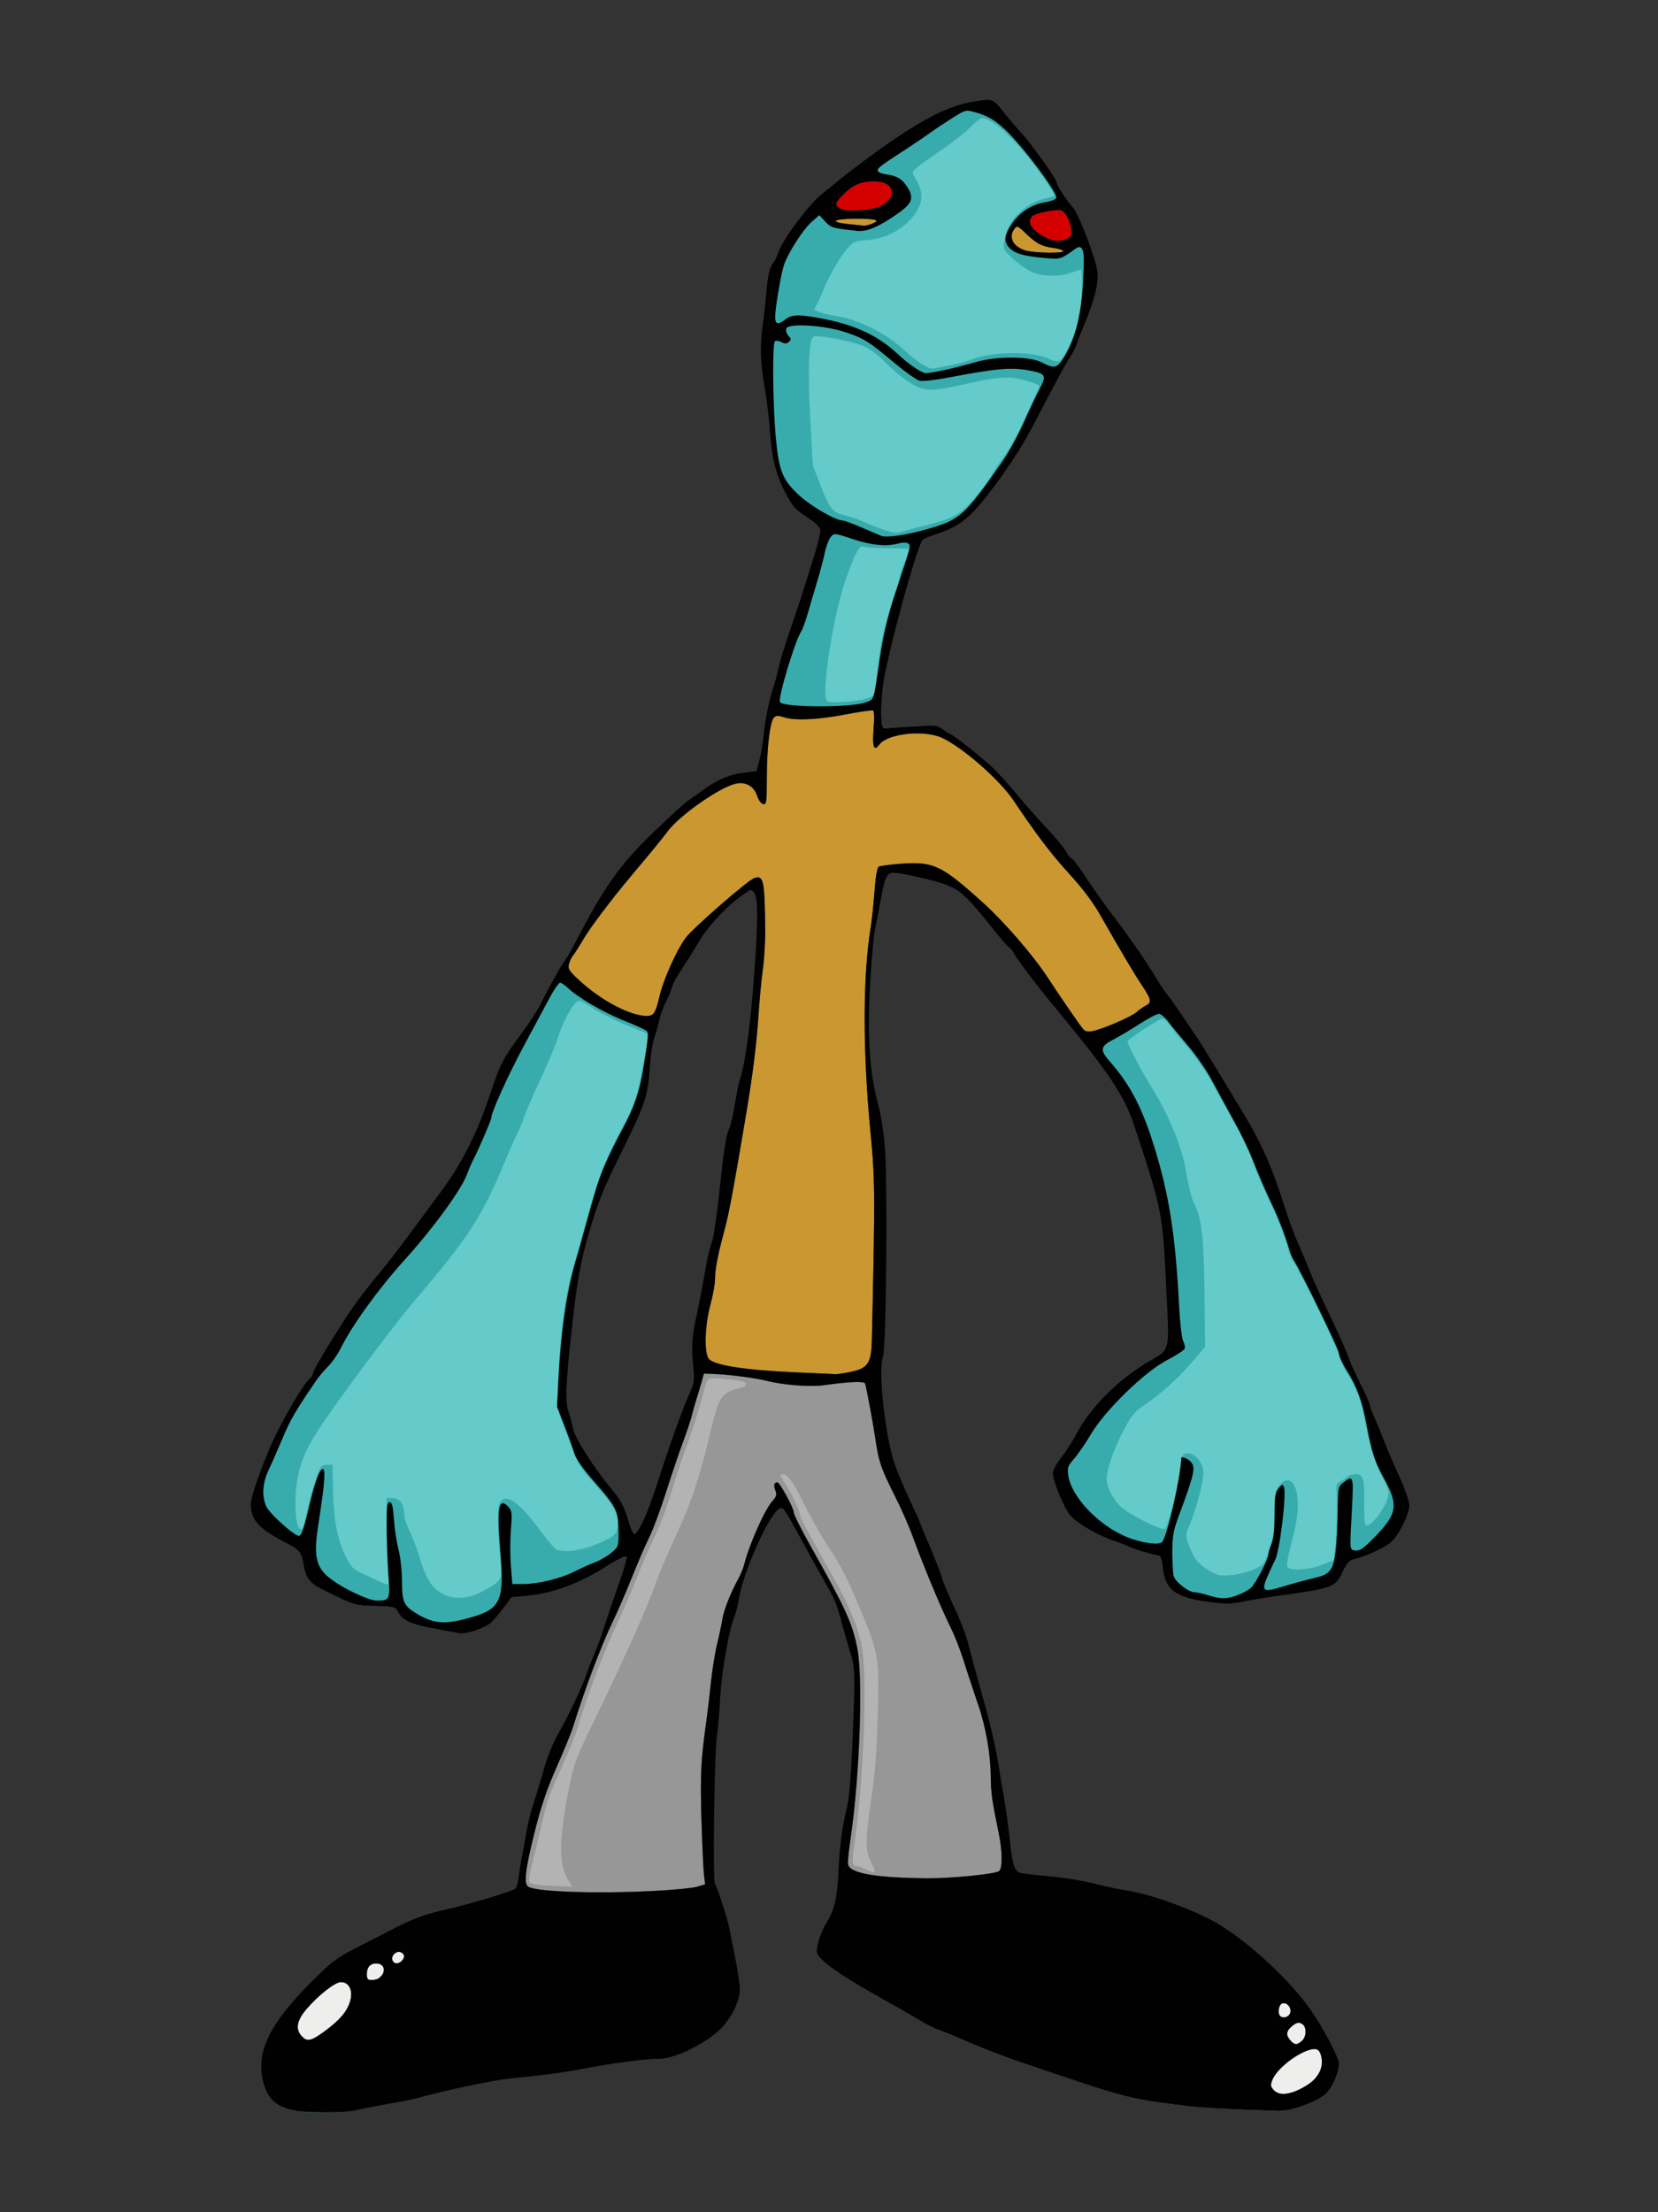
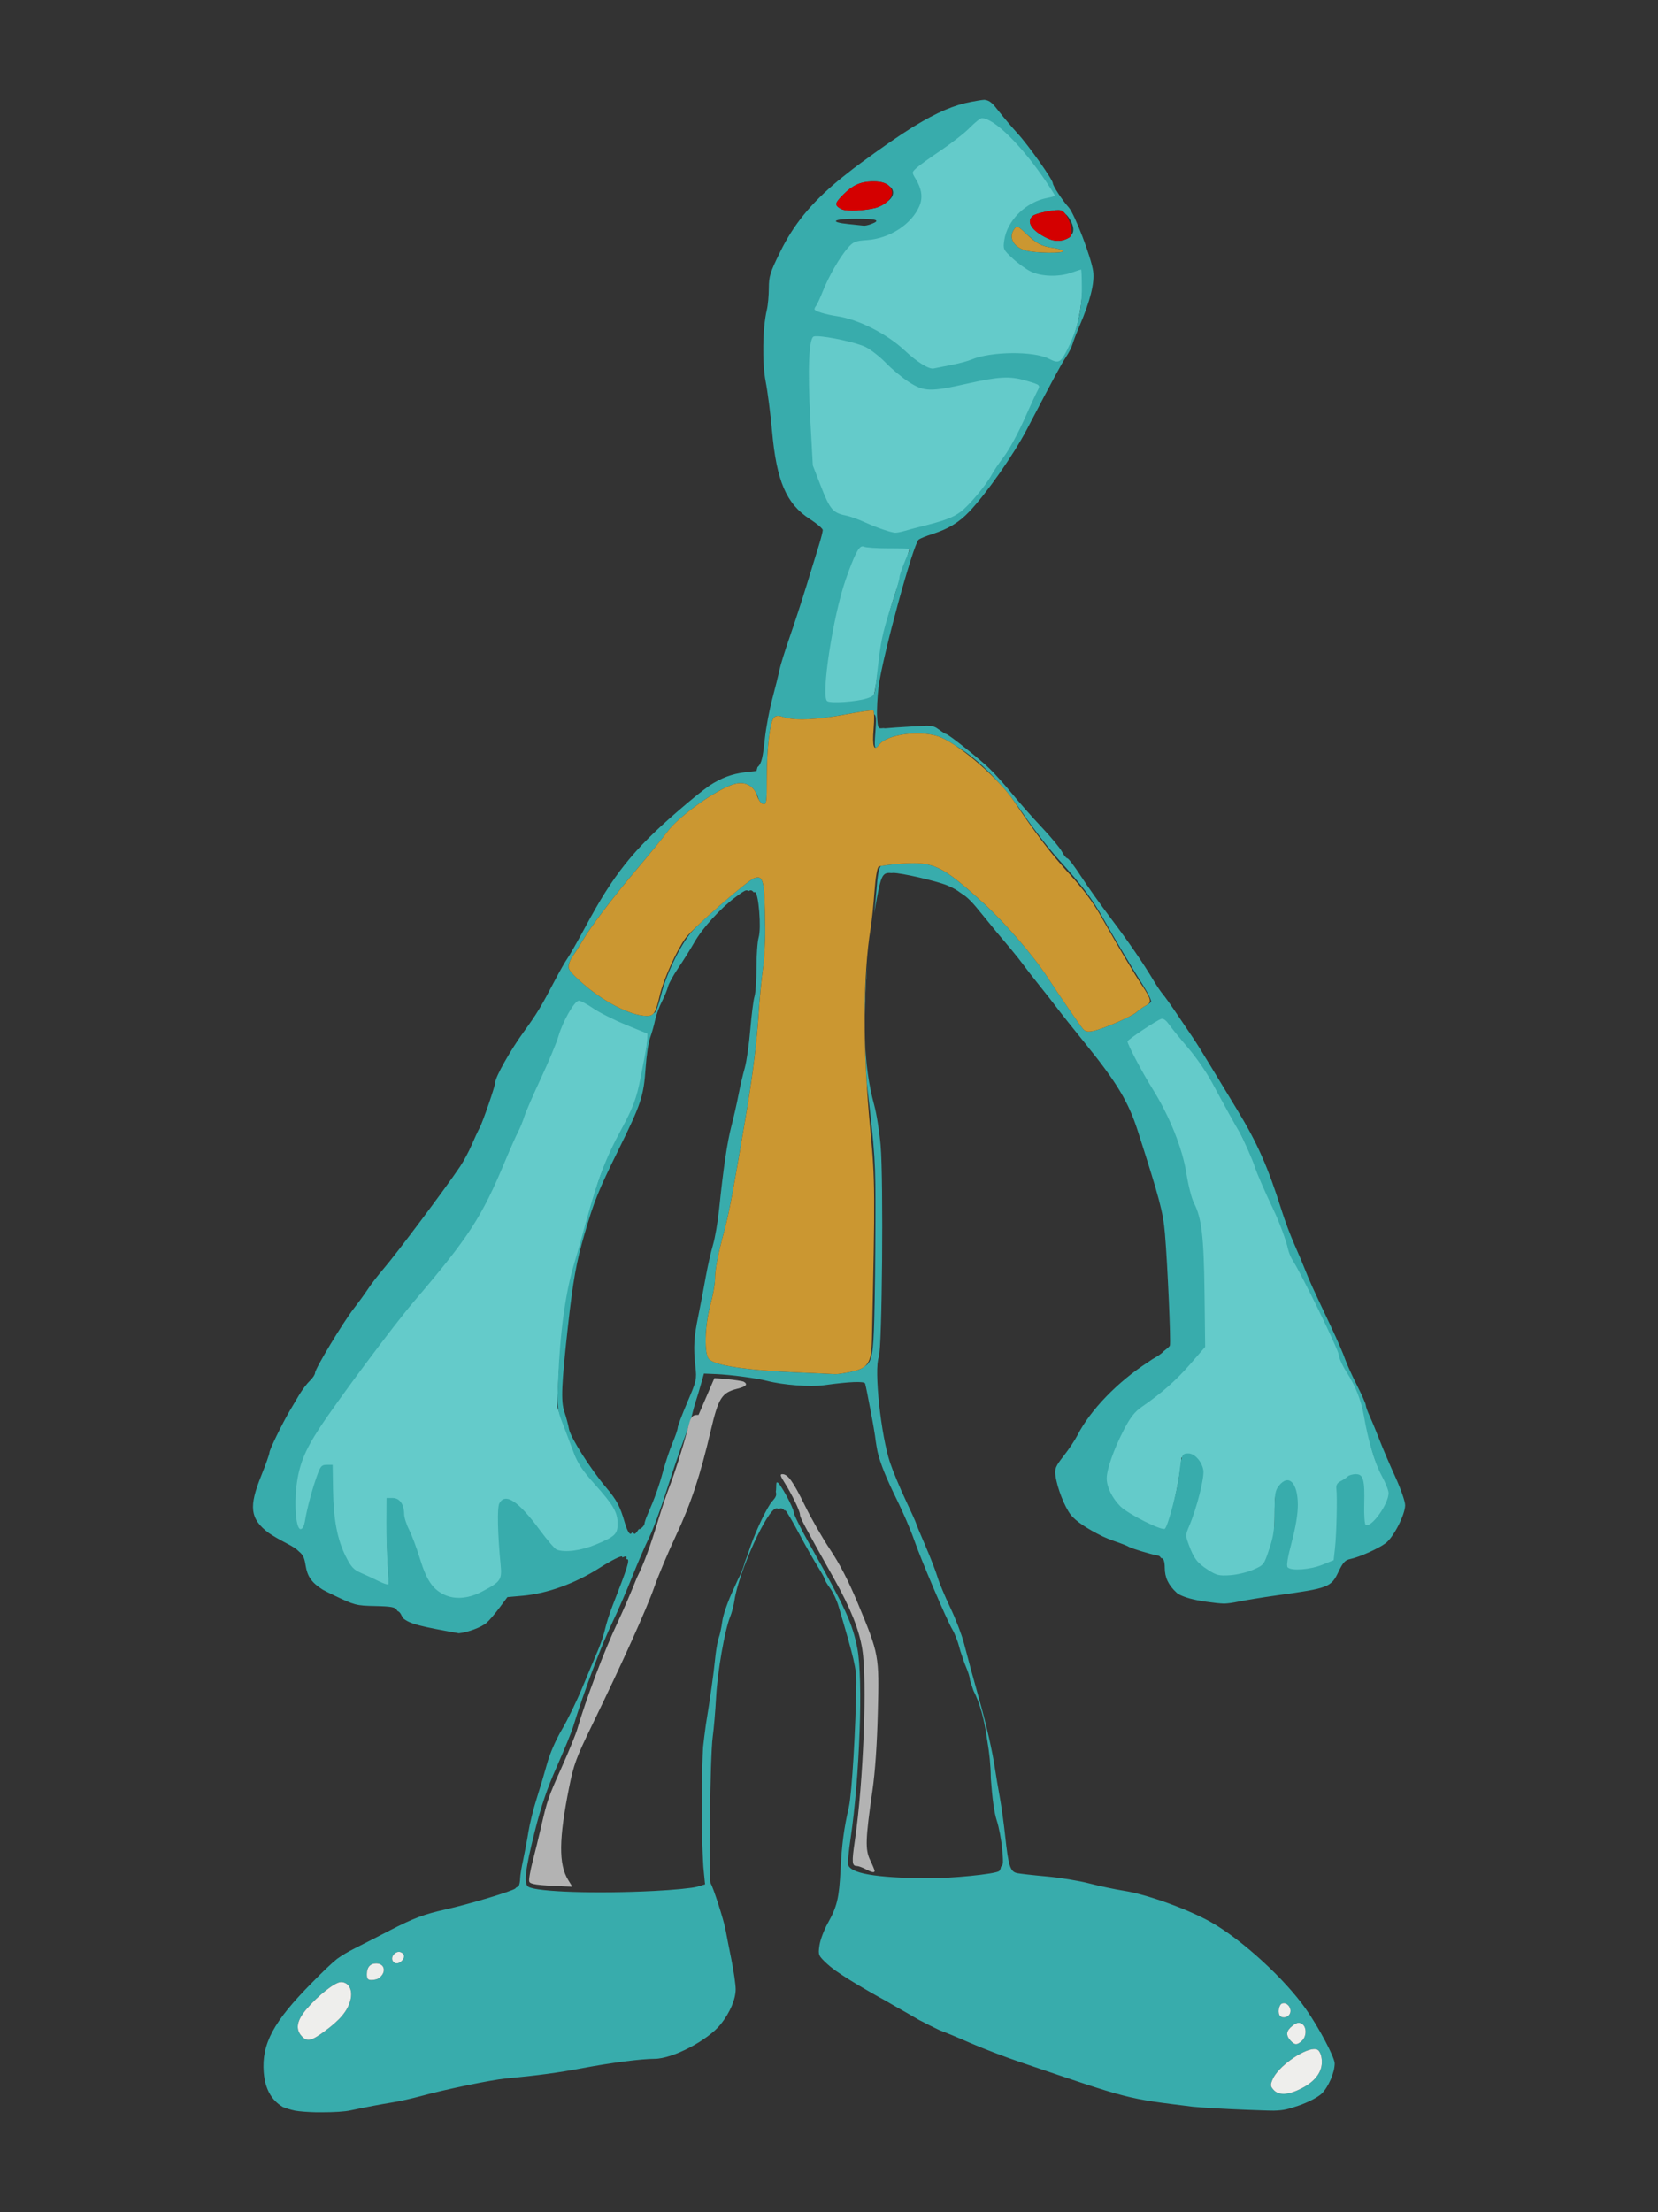
<svg xmlns="http://www.w3.org/2000/svg" xmlns:ns1="http://sodipodi.sourceforge.net/DTD/sodipodi-0.dtd" xmlns:ns2="http://www.inkscape.org/namespaces/inkscape" id="svg1910" ns1:modified="true" ns1:docname="Platypuscove_Zombie_Clerk_002.svg" viewBox="0 0 800 1067" ns1:version="0.32" version="1.0" ns2:output_extension="org.inkscape.output.svg.inkscape" ns2:version="0.44+devel" ns1:docbase="C:\Documents and Settings\Molumen\Desktop">
  <rect x="0" y="0" width="800" height="1067" fill="#333333" stroke="none" />
  <ns1:namedview id="base" bordercolor="#666666" ns2:pageshadow="2" guidetolerance="10.0" pagecolor="#ffffff" gridtolerance="10.0" ns2:zoom="0.50196884" objecttolerance="10.0" borderopacity="1.0" ns2:current-layer="svg1910" ns2:cx="491.53288" ns2:cy="516.7558" ns2:window-y="-4" ns2:window-x="-4" ns2:window-height="1066" ns2:guide-bbox="true" ns2:pageopacity="0.0" ns2:window-width="1433" showguides="true" />
  <g id="g2510">
    <path id="path2463" style="fill:#64cbca" d="m270.25 474c0.62 0 2.33 1.14 3.78 2.53 4.83 4.63 17.78 12.11 27.69 16 5.39 2.12 10.1 4.32 10.5 4.91 0.76 1.12 0.5 3.65-1.81 17.87-1.87 11.47-4.43 18.86-10.19 29.5-2.59 4.77-6.19 12.07-8 16.19-3.12 7.08-4.36 10.95-9.34 29-3.07 11.11-3.59 12.97-5.35 19-4.17 14.29-7.03 34.33-8.12 57.03l-0.6 12.53 3.5 8.97c1.92 4.94 4.06 10.9 4.75 13.25 0.85 2.87 3.99 7.37 9.56 13.72 10.78 12.28 11.73 14.15 11.82 23.72 0.07 7.62 0.02 7.76-3.44 10.69-1.92 1.63-5.52 3.72-8 4.65-2.48 0.94-6.98 2.96-10 4.5-6.48 3.31-17.43 5.94-24.66 5.94h-5.12l-0.72-8.91c-0.39-4.89-0.36-12.78 0.03-17.53 0.63-7.51 0.48-8.88-1.06-10.59-4.82-5.33-5.85-0.11-4.06 21.03 1.99 23.65 0.24 27.83-13.41 31.88-12.68 3.75-18.27 3.49-26.38-1.26-6.82-4-7.61-5.66-7.65-16.09-0.02-5.03-0.76-11.69-1.66-15.03-0.88-3.3-1.88-9.82-2.22-14.5-0.46-6.58-0.94-8.5-2.09-8.5-1.24 0-1.47 2.07-1.41 12.5 0.05 6.88 0.44 17.16 0.85 22.88 0.83 11.6 0.63 12.09-5.47 12.12-4.38 0.02-17.93-6.57-23.69-11.5-5.87-5.03-6.94-10.55-4.75-24.62 2.83-18.18 3.59-26.17 2.56-27.19-1.3-1.3-3.78 4.75-6.28 15.31-3.01 12.73-4.18 16.31-5.43 16.72-1.85 0.59-14.5-10.74-16-14.34-2.12-5.08-1.68-11.21 1.24-17.38 1.44-3.02 4.5-10 6.82-15.5 3.72-8.84 6.06-12.85 16.03-27.5 1.31-1.92 3.95-5.08 5.87-7s4.65-5.85 6.07-8.72c5.47-11.05 18.35-28.84 30.97-42.78 13.56-14.99 26.98-33.35 29.81-40.78 1.09-2.87 2.6-6.34 3.34-7.72 2.1-3.88 8.47-18.64 8.47-19.62 0-2.72 8-20.46 15.59-34.6 4.81-8.95 10.49-19.54 12.63-23.53s4.41-7.25 5.03-7.25z" />
    <path id="path2461" style="fill:#64cbca" d="m559.16 489c0.96 0 2.99 1.69 4.53 3.75s5.86 7.3 9.59 11.66c3.73 4.35 8.85 11.77 11.38 16.5 2.53 4.72 7.21 13.31 10.4 19.09 3.2 5.78 7.26 14.1 9 18.5 3.51 8.85 6.8 16.43 10.41 24 2.53 5.31 5.61 13.41 7.59 20 0.67 2.2 1.56 4.45 1.97 5 2.58 3.41 21.97 43.22 21.97 45.09 0 1.26 1.78 5.17 3.97 8.66 4.79 7.64 7.36 14.72 9.53 26.47 2.29 12.36 3.86 17.31 7.84 24.5 7.56 13.64 7.04 17.67-3.72 28.78-5.56 5.74-7.37 7.06-9.5 6.81-3.02-0.35-2.9 0.85-1.74-21.06 0.78-14.86 0.55-15.42-4.19-11.69-2.55 2.01-2.61 2.36-2.72 14.25-0.07 6.71-0.56 15.51-1.09 19.57-1.09 8.25-2.78 10.44-9.22 11.96-5.11 1.21-10.69 2.72-17.32 4.72-8.44 2.56-9.33 1.8-6.25-5.28 1.39-3.19 3.01-6.65 3.6-7.72 2.29-4.17 5.67-31.88 4.31-35.37-0.58-1.49-0.86-1.4-2.56 0.69-1.63 1.99-1.94 3.97-1.94 12.78 0 7-0.49 11.58-1.5 14-0.82 1.97-1.5 4.25-1.5 5.06 0 2.31-6.17 14.12-8.44 16.16-1.13 1-3.99 2.56-6.34 3.46-5.1 1.98-8.21 1.99-14.22 0.1-2.48-0.78-5.37-1.43-6.44-1.44-3.03-0.02-9.52-5.03-10.25-7.91-0.36-1.43-0.66-6.64-0.65-11.59 0-7.38 0.52-10.35 2.81-16.5 8.18-22.01 8.7-24.62 5.69-27.34-1.54-1.39-4.13-2.27-4.16-1.41-0.28 9.12-6.67 37.15-9.22 40.44-1.36 1.75-10.14 0.52-17.28-2.44-13.42-5.55-26.5-19.28-28-29.41-0.59-3.97-0.34-4.68 2.91-8.46 1.95-2.28 5.59-7.58 8.06-11.76 6.75-11.42 25.85-29.98 36.56-35.56 4.46-2.32 8.31-4.82 8.59-5.56 0.29-0.74-0.03-2.38-0.71-3.66-0.7-1.3-1.57-8.82-2-17.31-1.77-34.15-4.83-53.53-12.1-76.84-5.86-18.79-11.51-29.58-21.5-40.94-4.67-5.31-4.34-7.19 1.81-10.31 2.82-1.43 8.53-4.83 12.69-7.53 4.17-2.71 8.38-4.91 9.35-4.91z" />
    <path id="path2481" style="fill:#64cbca" d="m466.59 53.438c1-0.06 2.03 0.203 3.6 0.624 6.08 1.637 9.39 3.487 14.56 8.25 8.57 7.897 25.77 30.86 24.87 33.188-0.26 0.685-2.4 1.561-4.78 1.938-6.73 1.065-12.35 4.532-16.28 10.062-4.16 5.85-4.48 9.28-1.15 12.41 2.74 2.57 6.86 3.67 17 4.56 7.38 0.65 7.29 0.67 14.87-4.72 2.32-1.65 3.7 0.34 3.66 5.25-0.21 22.4-2.94 36.27-9.22 46.75-3.56 5.94-4.79 6.29-11 3.06-5.9-3.07-22.11-3.11-32.22-0.09-3.85 1.15-10.38 2.8-14.5 3.69-4.12 0.88-8.24 1.6-9.12 1.59-2.09-0.02-8.3-4.19-13.38-8.97-9.37-8.81-20.07-13.99-35.28-17.06-12.17-2.46-16.06-2.44-19.22 0.03-3.64 2.85-4.99 2.5-4.97-1.25 0.02-3.96 2.48-18.75 4.03-24.25 1.57-5.54 9.22-17.65 13.6-21.5l3.65-3.22 2.85 3.06c2.84 3.05 3.53 3.25 15.62 4.54 4.71 0.49 10.85-2.23 20.28-9 6.03-4.335 6.91-7.039 3.94-11.849-2.58-4.18-5.06-5.714-10.5-6.469-2.32-0.322-4-1.091-4-1.843 0-1.266 1.45-2.335 14.59-10.875 3.53-2.294 8.33-5.569 10.66-7.25s7.14-4.883 10.69-7.125c3.91-2.469 5.49-3.432 7.15-3.531z" />
    <path id="path2471" style="fill:#64cbca" d="m386.34 156.94c6.37-0.02 15.71 1.25 21.97 3.4 8.84 3.05 10.56 4.13 23.5 14.91 5.12 4.26 10.48 8.05 11.91 8.41 1.43 0.35 8.03-0.42 14.69-1.69 22.41-4.29 29.76-4.9 38.4-3.25 7.69 1.46 8.22 2.33 4.97 8.56-1.49 2.87-5.01 10.28-7.78 16.47s-7.46 14.74-10.44 19c-18.21 26.06-20.19 27.86-35.78 32.34-10.4 3-20.03 4.39-22.78 3.29-0.82-0.34-5.02-2.15-9.31-4-4.29-1.86-8.47-3.38-9.31-3.38-3.2 0-14.78-6.68-20.38-11.75-8.37-7.58-10.16-11.92-11.66-28.25-1.5-16.42-1.75-45.65-0.37-46.5 0.54-0.33 1.91-0.08 3.06 0.53 1.56 0.84 2.47 0.82 3.56-0.09 1.28-1.06 1.25-1.45-0.18-3.03-0.93-1.02-1.36-2.55-1-3.47 0.39-1.02 3.11-1.49 6.93-1.5z" />
    <path id="path2469" style="fill:#64cbca" d="m402.97 257.66c1.27-0.04 3.49 0.7 8.53 2.37 9.18 3.04 16.42 3.7 22.12 2.06 1.72-0.49 3.73-0.49 4.47-0.03 1.6 0.99 1.57 1.04-6.25 24.44-3.38 10.13-5.62 19.65-7.31 31.06-3.17 21.42-2.56 19.59-7.03 21.25-6.78 2.52-38.56 2.47-41.09-0.06-1.34-1.33 6.94-29.06 10.21-34.25 0.7-1.1 2.16-5.15 3.26-9 1.09-3.85 3.08-10.63 4.43-15.06 1.36-4.43 2.98-10.6 3.63-13.72 0.64-3.12 1.95-6.55 2.87-7.66 0.74-0.87 1.17-1.38 2.16-1.4z" />
    <path id="path1925" style="fill:#38acac" d="m474.94 48.125c-1.61 0.122-3.61 0.487-6.38 1-8.04 1.491-16.39 4.983-27.59 11.844-0.15 0.09-0.29 0.158-0.44 0.25-7.17 4.475-15.49 10.263-25.53 17.656-1.03 0.765-2.14 1.593-3.25 2.437-0.12 0.094-0.25 0.189-0.37 0.282-1.68 1.285-3.28 2.566-4.72 3.718-0.65 0.525-1.32 1.044-1.94 1.563-13.57 11.268-21.84 21.535-28.28 34.625-4.87 9.89-5.45 11.74-5.47 17.53-0.01 3.56-0.44 8.27-0.97 10.47-2.04 8.5-2.32 25.57-0.56 34.5 0.92 4.68 2.32 15.48 3.09 24 2.18 24.1 6.89 35.05 18.22 42.34 3.44 2.22 6.25 4.6 6.25 5.32 0 0.71-0.87 4.11-1.94 7.56-1.06 3.45-3.74 12.13-5.94 19.28-2.19 7.15-5.83 18.3-8.09 24.78s-4.5 13.68-4.97 16-2 8.5-3.4 13.72c-1.41 5.22-3.02 13.85-3.6 19.19-0.93 8.59-1.49 12.15-3.56 13.81l-0.5 1.84-5.75 0.69c-6.01 0.71-11.27 2.69-16.78 6.28-4.16 2.94-9.14 7-15.81 12.78-21.26 18.42-30.65 30.21-44.19 55.41-3.69 6.88-7.62 13.73-8.69 15.25s-3.63 6.02-5.72 10c-7.21 13.75-8.92 16.54-15.56 25.72-6.27 8.66-13.5 21.52-13.5 23.97 0 1.65-6.04 19.2-7.59 22.06-0.75 1.38-2.47 5.07-3.82 8.22s-3.89 7.87-5.65 10.5c-7.04 10.48-30.7 42.07-36.91 49.28-2.6 3.02-5.91 7.3-7.34 9.5-1.44 2.2-4.55 6.5-6.91 9.53-5.32 6.85-18.78 29.18-18.78 31.16 0 0.8-1.15 2.51-2.53 3.81s-3.73 4.43-5.22 6.94-3.49 5.91-4.47 7.56c-3.66 6.2-9.78 18.78-9.78 20.09 0 0.76-1.8 5.83-4 11.29-5.81 14.4-5.69 20.62 3.81 27.59 0.03 0.02 0.07 0.04 0.1 0.06 2.19 1.47 4.86 3.01 8.09 4.69 3.12 1.62 4.97 2.74 6.16 4.03 2.21 1.73 2.75 3.34 3.31 6.87 0.81 5.09 2.78 8.17 8.28 11.63 1.44 0.77 3.11 1.61 5.09 2.56 10.32 4.94 10.98 5.12 20.16 5.31 7.8 0.17 9.68 0.53 10.5 1.94 0.08 0.15 0.17 0.27 0.25 0.41 1.07 0.44 1.48 1.13 2.03 2.28 0.21 0.44 0.43 0.83 0.66 1.19 3.22 2.87 8.98 4.11 26.75 7.28 0.06 0.01 0.15 0.02 0.22 0.03 4.2-0.41 10.93-2.86 13.47-5.13 1.3-1.16 4.06-4.41 6.15-7.21l3.81-5.1 7.32-0.65c11.86-1.06 25.28-5.9 36.93-13.32 5.86-3.72 10.56-6.1 11.07-5.59 0.06 0.06 0.08 0.23 0.09 0.44 1.03-0.44 1.73-0.61 1.91-0.44 0.13 0.14 0.12 0.66 0 1.44 0.1-0.05 0.31-0.19 0.34-0.19 1.55 0 0.42 3.65-7.06 22.78-1.35 3.45-2.92 8.4-3.5 11s-2.13 7.2-3.44 10.22-4.64 10.97-7.41 17.66c-2.76 6.69-7.24 15.92-9.97 20.53-2.94 4.98-5.83 11.61-7.12 16.34-1.2 4.38-3.48 12.02-5.06 16.97s-3.36 12.15-3.97 16-1.75 9.92-2.53 13.5c-0.79 3.58-1.46 7.62-1.47 9s-0.32 3.03-0.72 3.66c-0.11 0.17-0.61 0.44-1.25 0.75-0.11 0.19-0.24 0.35-0.34 0.43-1.68 1.37-22.58 7.64-33.66 10.1-10.38 2.3-15.6 4.27-27 10.18-4.12 2.15-11.7 6.01-16.81 8.6-3.4 1.72-6.03 3.28-8.57 5.09-2.99 2.41-6.42 5.75-12.21 11.6-18.49 18.66-24.26 29.41-23.16 43.15 0.63 7.84 3.62 13.24 9 16.54 0.04 0 0.08 0.1 0.13 0.1 1.7 0.7 3.67 1.3 5.93 1.8 2.19 0.4 6.01 0.7 10.22 0.8h2.94c5.54 0 10.93-0.3 13.53-0.9 8.04-1.7 14.38-2.9 20.5-3.9 3.3-0.5 9.38-1.9 13.5-3 11.56-3.2 33.77-7.8 41-8.5 15.74-1.5 25.33-2.8 37-5 13.81-2.61 28.51-4.5 34.81-4.5 8.75 0 25.8-8.92 32-16.75 4.41-5.56 7.14-11.98 7.16-16.75 0.01-2.2-0.93-8.72-2.09-14.5-1.17-5.78-2.45-12.3-2.85-14.5-0.83-4.53-5.97-20.48-7.09-22-1.08-1.46-0.27-62.07 0.94-70.69 0.56-4.02 1.3-12.71 1.65-19.31 0.64-12.12 4.22-32.55 6.78-38.69 0.77-1.83 1.71-5.46 2.1-8.06 2.07-13.85 15.96-44.25 20.21-44.25 0.42 0 0.77 0.05 1.16 0.31 0.31-0.2 0.6-0.31 0.84-0.31 0.66 0 1.1 0.06 1.88 1 0.19-0.06 0.36-0.09 0.5 0 0.51 0.32 3.49 5.39 6.62 11.28 3.14 5.89 7.24 13.1 9.07 16s3.31 5.6 3.31 6.03 1.15 2.34 2.53 4.22c1.39 1.88 3.18 5.67 4 8.44 7.66 25.81 8.69 30.31 8.63 37.03-0.19 21.09-2.12 53.7-3.57 60-2.43 10.62-3.39 17.87-4.03 30.41-0.69 13.56-1.64 17.6-6.15 25.68-1.87 3.35-3.68 8.2-4.03 10.79-0.64 4.6-0.57 4.82 3.84 8.93 0.86 0.81 2.02 1.72 3.37 2.72 0.19 0.14 0.31 0.27 0.5 0.41 0.01 0 0.03-0.01 0.03 0 0.99 0.69 2.06 1.42 3.22 2.18 1.16 0.77 2.39 1.55 3.72 2.38 1.34 0.83 2.77 1.69 4.28 2.59 1.52 0.9 3.12 1.84 4.82 2.82 1.01 0.58 2.03 1.17 3.12 1.78 0.75 0.42 1.44 0.81 2.22 1.25 0.67 0.37 1.3 0.71 2 1.09 0.96 0.53 2.34 1.33 3.75 2.16 0.2 0.12 0.33 0.19 0.53 0.31 4.92 2.78 9.73 5.51 12.22 7 0.15 0.08 0.29 0.17 0.44 0.25 3.09 1.61 6.52 3.34 9.94 4.97 2.21 0.78 8.46 3.36 14.4 5.97 6.21 2.72 17.23 6.94 24.5 9.4 53.96 18.31 50.5 17.41 83.22 21.51 3.85 0.4 15.55 1.1 26 1.5 6.03 0.2 10.02 0.4 13.09 0.4 5.07-0.1 7.05-0.8 11.91-2.4 4.91-1.7 9.25-4 11.22-5.8 3.25-3.2 6.28-10.17 6.28-14.58 0-2.92-7.59-17.27-13.88-26.22-10.2-14.53-30.66-33.28-45.62-41.81-10.87-6.2-31.12-13.52-42.03-15.22-4.39-0.68-12.02-2.31-16.97-3.59-4.95-1.29-14.18-2.78-20.5-3.35s-12.71-1.29-14.19-1.59c-3.38-0.7-4.24-3.33-5.81-17.94-0.65-6.05-1.8-14.38-2.56-18.5-0.77-4.12-1.86-10.65-2.44-14.5-1.17-7.79-4.02-20.38-7-31-3.13-11.12-5.94-21.43-7.94-29.16-1.02-3.93-3.97-11.58-6.56-17-2.59-5.41-5.37-12.09-6.19-14.84s-3.48-9.58-5.9-15.19c-2.43-5.6-4.41-10.4-4.41-10.65 0-0.26-2.24-5.27-5-11.1s-6.15-13.97-7.53-18.09c-4.44-13.24-7.83-44.99-5.44-50.97 1.61-4.02 2.31-85.42 0.88-102-0.57-6.6-1.97-15.38-3.1-19.5-2.62-9.62-4.08-19.83-4.47-32.25 0.14 6.86 0.39 13.96 0.82 21.25 4.11 34.39 4.33 38.37 4.25 67-0.05 16.22-0.3 37.51-0.57 47.28-0.43 15.73-0.98 20.58-4.46 22.63-1.54 1.33-3.75 2.11-6.97 2.78-3.25 0.67-6.59 1.16-7.41 1.09s-9.38-0.46-19-0.87c-23.97-1.05-38.82-3.31-41.84-6.35-2.48-2.48-2.17-15.9 0.62-26.28 1.22-4.52 2.22-10.03 2.22-12.22 0-4.83 1.31-11.65 4.53-23.56 2.2-8.13 4.2-18.86 10.47-56 3.17-18.76 5.17-34.9 6.03-48.5 0.43-6.88 1.37-16.55 2.06-21.5 0.7-4.95 1.2-13.72 1.13-19.5-0.28-23.5-0.79-25.91-5.22-24.5-2.31 0.73-17.26 13.41-26.44 22-1 0.96-1.95 1.91-2.75 2.72-5.6 5.71-13.1 20.68-15.84 31.66-1.02 4.06-2.32 7.87-2.88 8.43-0.13 0.14-0.36 0.22-0.62 0.28-0.83 1.11-1.82 1.41-3.31 1.41-8.01 0-21.83-7.24-32.47-17-5.01-4.59-5.75-5.68-5.19-7.91 0.36-1.42 1.21-3.27 1.91-4.09 0.69-0.82 2.98-4.42 5.09-8 3.49-5.92 13.77-19.52 23.44-31 8.85-10.51 14.78-17.73 17.25-21.06 5.51-7.44 24.1-20.6 32.25-22.82 4.22-1.14 7.81 0.18 9.84 3.47 0.67 0.88 1.2 2.01 1.63 3.44 0.07 0.26 0.16 0.48 0.25 0.72 0.64 1.11 1.44 1.94 2.09 2.06 1.59 0.31 1.75-0.81 1.75-12.69 0-14.73 1.57-27.53 3.59-29.21 1.01-0.84 2.2-0.82 4.53 0 5.09 1.77 16.43 1.27 29.88-1.32 6.87-1.32 12.87-2.16 13.34-1.87 0.18 0.11 0.32 0.77 0.38 1.78 1.05 0.58 1.17 2.24 0.66 8.47-0.4 4.74-0.44 6.73 0.03 7.72 0.45 0.02 1.05-0.46 1.78-1.47 3.91-5.37 21.42-7.35 30.19-3.41 2 0.91 4.36 2.28 6.87 3.97 6.82 3.93 13.96 10.09 21.03 18.1 0.26 0.28 0.49 0.56 0.75 0.84 2.32 2.52 4.32 4.95 5.85 7.16 0.1 0.15 0.24 0.31 0.34 0.46 1.6 2.12 3.21 4.3 4.78 6.6 4.68 6.83 12.1 16.4 16.5 21.28 11.9 13.19 16.52 19.32 22.12 29.28 5.58 9.92 12.38 21.31 19 31.88 2.38 3.78 4.07 7.3 3.76 7.81-0.22 0.34-0.87 0.85-1.63 1.31-0.17 0.1-0.32 0.22-0.5 0.31-0.16 0.1-0.31 0.19-0.5 0.28-1.24 0.64-3.19 2.02-4.34 3.07-2.42 2.19-16.36 8.21-21.19 9.15-2.45 0.48-3.62 0.2-4.69-1.09-1.8-2.18-10.92-15.45-17.22-25.06-6.93-10.58-20.81-26.58-31-35.78-20.04-18.1-23.75-19.87-39.43-18.79-4.22 0.29-8.16 0.74-9.94 1.13-0.94 1.34-1.57 4.9-2.03 11.5-0.23 3.25-0.68 7.37-1.16 11.22 0.43-2.26 0.86-4.59 1.28-6.88 1.95-10.63 2.83-12.5 5.97-12.53 0.31 0 0.73 0.02 1.19 0.06 0.25-0.04 0.52-0.06 0.81-0.06 3.88-0.03 21.09 3.94 26 6 2.52 1.06 4.52 2.11 6.59 3.69 0.05 0.03 0.09 0.06 0.13 0.09 3.22 1.97 5.51 4.4 10.34 10.41 4.08 5.08 9.46 11.57 11.94 14.44 0.42 0.48 0.88 1.04 1.34 1.59 0.18 0.16 0.37 0.4 0.6 0.69 0.05 0.07 0.1 0.15 0.15 0.22 2.04 2.45 4.2 5.15 5.41 6.81 1.65 2.26 5.25 6.91 8 10.31s6.58 8.28 8.5 10.84c1.92 2.57 8.18 10.43 13.91 17.5 14.97 18.49 20.61 27.91 25.09 41.88 10.58 32.99 12.2 39.08 13.09 49.5 1.26 14.72 2.91 52.32 2.38 54-0.13 0.39-1.27 1.39-3 2.72-1.17 1.37-2.98 2.41-5.53 3.9-0.65 0.44-1.26 0.88-1.94 1.32-14.63 9.42-27.97 23.2-34.09 35.25-1.21 2.36-4.2 6.86-6.66 10-3.94 5.02-4.41 6.15-3.97 9.5 0.77 5.79 4.3 14.89 7.31 18.84 2.4 3.14 8.1 6.9 15.53 10.53 1.8 0.82 3.57 1.55 5.26 2.13 3.36 1.14 6.57 2.39 7.12 2.78 1.12 0.78 10.9 3.76 14 4.25 0.78 0.12 1.28 0.44 1.66 1.22 0.19 0.05 0.39 0.1 0.59 0.15 0.74 0.2 1.25 2.02 1.25 4.44 0 4.78 1.71 8.44 5.66 12.09 0.22 0.21 0.45 0.41 0.68 0.6 3.2 1.8 7.64 2.98 13.78 3.84 3.78 0.53 6.33 0.81 8.54 0.88 2.05-0.08 4-0.37 6.68-0.91 3.94-0.79 12.11-2.13 18.16-2.97 25.88-3.59 26.74-3.94 30.44-11.68 2.06-4.31 3.15-5.45 5.56-5.94 4.42-0.9 13.55-4.99 17.12-7.66 3.77-2.81 9.38-13.77 9.38-18.31 0-1.8-2.09-7.8-4.62-13.35-2.54-5.54-5.93-13.45-7.54-17.59-1.6-4.14-3.79-9.46-4.87-11.81s-1.97-4.83-1.97-5.5-1.97-5.1-4.38-9.84c-2.4-4.75-4.96-10.38-5.65-12.5-0.69-2.13-3.7-9.06-6.69-15.38-9.57-20.24-10.1-21.41-12.31-27-1.19-3.02-3.67-8.88-5.5-13s-4.53-11.32-6-16c-6.7-21.28-11.82-32.83-21.81-49.19-3.47-5.67-9.14-15.03-12.63-20.81-3.48-5.78-7.28-11.85-8.44-13.5-1.15-1.65-4.49-6.6-7.43-11-2.95-4.4-6.14-8.9-7.1-10-0.95-1.1-2.93-4.02-4.4-6.5-5.07-8.49-12.16-18.81-20.72-30.16-4.72-6.24-11.16-15.28-14.28-20.09-3.13-4.81-6.1-8.75-6.63-8.75s-1.73-1.47-2.65-3.25c-0.93-1.78-5.33-7.09-9.79-11.81-4.45-4.72-10.79-11.89-14.09-15.94s-8.25-9.56-11-12.25c-4.73-4.63-19.97-16.75-21.06-16.75-0.28 0-1.84-0.97-3.44-2.16-1.7-1.25-2.7-1.75-5.78-1.81h-0.13c-1.61 0.05-3.64 0.17-6.28 0.31-6.21 0.35-12.21 0.77-13.31 0.91-0.44 0.06-0.78 0.05-1.06-0.06-0.01-0.01-0.03 0-0.03 0-0.19 0.02-0.81 0.05-0.91 0.06-1.78 0.23-2.04-0.41-2.31-5.75-0.17-3.3 0.17-9.82 0.78-14.5 1.88-14.49 16.67-68.66 19.31-70.75 0.68-0.53 3.7-1.76 6.72-2.72 7.5-2.38 12.72-5.54 17.62-10.69 8.22-8.6 21.45-27.49 27.88-39.78 12.93-24.73 16.66-31.61 18.97-35.06 1.29-1.92 2.65-4.62 3.03-6s1.94-5.42 3.47-9c5.1-11.95 7.25-20.63 6.5-26.12-0.92-6.68-8.96-27.68-11.81-30.85-3.1-3.434-7.66-10.414-7.66-11.686 0-1.65-11.81-18.336-16.88-23.844-2.53-2.758-6.65-7.596-9.12-10.75-2.97-3.788-4.32-5.367-7.06-5.625zm-1.19 8.875c5.9 0 19.25 13.184 31.06 30.688 2.3 3.407 4.19 6.412 4.19 6.656s-1.66 0.744-3.69 1.125c-10.33 1.938-19.36 10.831-20.75 20.441-0.61 4.25-0.47 4.52 4 8.68 2.55 2.37 6.52 5.25 8.85 6.38 5.09 2.46 13.49 2.68 19.59 0.53 2.34-0.82 4.42-1.5 4.62-1.5 0.21 0 0.38 4.16 0.38 9.25 0 10.11-2.15 19.43-6.53 28.37-3.62 7.4-4.48 7.91-9.31 5.44-7.51-3.83-28.04-3.6-37.54 0.41-1.72 0.73-6.04 1.88-9.62 2.56-3.58 0.69-7.4 1.45-8.5 1.69-2.28 0.49-8.08-3.12-14-8.69-8.49-7.98-22.28-14.98-32.5-16.5-5.76-0.86-11-2.48-11-3.41 0-0.39 0.37-1.16 0.81-1.68s1.88-3.64 3.19-6.94c2.95-7.4 8.22-16.52 12.09-20.94 2.61-2.96 3.58-3.37 9.16-3.75 11.08-0.75 21.72-7.7 25.44-16.591 1.64-3.939 1.03-8.173-1.85-12.907-1.92-3.175-1.91-3.171 0.32-5.25 1.22-1.143 6.52-4.967 11.78-8.5 5.25-3.532 11.58-8.485 14.03-11 2.45-2.514 5.05-4.562 5.78-4.562zm-53.22 30.531c0.78-0.018 1.59-0.015 2.44 0.031 2.99 0.163 5.09 1.078 6.28 2.376 0.31 0.166 0.57 0.35 0.75 0.562 1.79 2.157 0.9 4.833-1.94 6.781-0.01 0.009-0.02 0.023-0.03 0.031-0.02 0.015-0.04 0.017-0.06 0.032-1 0.893-2.3 1.72-3.94 2.406-3.46 1.45-12.59 2.29-16.72 1.53-1.2-0.22-2.71-1.05-3.37-1.842-0.98-1.178-0.38-2.244 3.18-5.813 4.21-4.201 7.97-5.968 13.41-6.094zm90.28 13.809c0.47 0.01 0.87 0.08 1.13 0.16 0.73 0.24 1.44 0.85 2.09 1.69 0.82 0.55 1.49 1.43 2.25 2.72 2.02 3.41 2.14 6.14 0.44 7.59v0.03c-0.17 0.44-0.41 0.79-0.75 1-3.3 2.04-6.9 2.16-10.59 0.41-7.55-3.59-10.43-8-7.04-10.82 1.49-1.23 9.17-2.85 12.47-2.78zm-97.81 4.16c10.06 0 12.18 0.73 7.44 2.53-1.41 0.54-3.1 0.91-3.75 0.81-0.65-0.09-3.87-0.43-7.13-0.75-9.8-0.96-7.63-2.59 3.44-2.59zm77.66 3.88c0.74-0.09 1.78 0.82 4.25 3.15 0.19 0.18 0.34 0.33 0.53 0.5 0.05 0.04 0.11 0.09 0.15 0.13 0.38 0.29 0.77 0.62 1.19 1 0.74 0.66 1.58 1.37 2.41 2.06 2.79 2.06 5.09 2.82 9.06 3.37 2.61 0.37 4.75 1.06 4.75 1.53 0 1.16-13.55 0.94-18-0.28-6.03-1.65-8.57-6.31-5.62-10.34 0.49-0.67 0.83-1.08 1.28-1.12zm-96.44 52.78c5.19 0.06 19.33 3.1 23.56 5.28 2.6 1.34 6.97 4.79 9.72 7.65 2.75 2.87 7.66 6.95 10.91 9.07 7.4 4.82 10.4 4.91 28.43 0.84 15.13-3.41 20.5-3.69 28.22-1.41 7.14 2.11 7.03 2.04 5.38 5.19-0.79 1.5-3.74 7.9-6.56 14.22-2.83 6.32-7.07 14.06-9.44 17.19-2.38 3.12-4.97 6.95-5.78 8.5-2.71 5.15-11.11 15.2-15.25 18.25-3.79 2.78-7.83 4.26-19.41 7.12-2.48 0.61-5.87 1.53-7.56 2.03-1.69 0.51-3.72 0.88-4.5 0.85-2.14-0.1-8.75-2.38-14.94-5.16-3.02-1.36-7.04-2.79-8.94-3.16-6.08-1.17-7.66-3-11.87-13.84l-4-10.28-1.22-22.28c-1.31-24.3-0.69-39.01 1.65-39.91 0.33-0.12 0.86-0.16 1.6-0.15zm21.81 101.37c0.26-0.03 0.52 0 0.78 0.13 0.93 0.45 6.3 0.82 11.94 0.81s10.25 0.12 10.25 0.28-1.12 2.98-2.5 6.25-2.5 6.61-2.5 7.44-1.29 5.45-2.88 10.28c-4.74 14.47-5.91 19.33-7.09 29.28-0.62 5.22-1.36 11.34-1.62 13.59-0.44 3.69-0.85 4.21-4.19 5.29-5.04 1.62-17.38 2.45-19.1 1.28-3.16-2.17 2.8-41.24 8.97-58.75 4.02-11.4 6.1-15.67 7.94-15.88zm-55.91 165.91c0.39-0.04 0.7 0.11 1 0.37 0.39-0.19 0.74-0.34 1-0.37 0.62-0.07 1.01 0.3 1.57 0.97 0.27-0.11 0.48-0.18 0.62-0.13 1.75 0.58 3.09 17.32 1.75 21.84-0.59 1.99-1.06 8.56-1.06 14.6s-0.42 12.28-0.94 13.87c-0.52 1.6-1.43 8.76-2.03 15.91-0.59 7.15-1.79 15.48-2.65 18.5-0.87 3.02-2.25 8.88-3.04 13s-2.32 10.88-3.4 15c-2.06 7.84-3.93 20.58-5.94 40-0.65 6.32-2.01 14.2-3 17.5s-2.57 10.28-3.5 15.5-2.52 13.62-3.56 18.66c-2.16 10.44-2.43 15.13-1.41 24.37 0.7 6.28 0.53 6.96-3.91 17.35-2.54 5.94-4.62 11.46-4.62 12.24 0 0.79-1.13 4.1-2.5 7.35s-3.43 9.42-4.59 13.72c-1.96 7.21-4.02 12.95-7.53 20.97-0.76 1.73-1.38 3.58-1.38 4.12s-0.65 1.5-1.44 2.16c-0.57 0.47-0.97 0.68-1.34 0.56-0.81 1.27-1.54 2.17-1.91 2.28-0.29 0.09-0.66-0.26-1.06-0.9-0.39 0.49-0.72 0.84-0.94 0.9-0.72 0.22-1.87-1.97-2.87-5.47-2.25-7.81-3.89-10.86-9.06-16.97-7.35-8.66-17.08-23.98-17.82-28.03-0.38-2.09-1.38-5.83-2.22-8.31-1.76-5.19-1.47-12.7 1.72-41.5 2.41-21.74 4.05-30.86 7.88-44 4.74-16.28 6.64-20.99 16.5-40.97 10.96-22.2 12.14-25.78 13.09-39.65 0.39-5.71 1.36-12.18 2.16-14.38s1.89-6.01 2.4-8.47c0.52-2.46 2-6.51 3.29-9 1.28-2.49 2.6-5.74 2.96-7.22s2.61-5.53 4.97-9c2.37-3.47 5.78-8.93 7.6-12.12 4.01-7.06 12.68-16.59 20-22 2.97-2.2 4.33-3.16 5.21-3.25zm58.32 35.87c-0.52 5.53-0.87 11.36-1.13 17.19-0.08 4.12-0.1 8.4-0.06 12.78-0.05-6.79 0.18-14.24 0.69-22.56 0.15-2.51 0.32-5 0.5-7.41zm-139.25 17.35c0.07-0.02 0.15-0.01 0.22 0 0.9 0.07 4 1.74 6.87 3.72 2.88 1.97 9.94 5.53 15.72 7.9l10.5 4.31-0.28 3.44c-0.16 1.9-0.72 5.49-1.22 7.97s-1.42 7.2-2.06 10.5c-1.73 8.94-3.66 14.09-8.78 23.5-8.68 15.95-12.24 25.76-20.47 56.5-0.3 1.1-1.49 5.15-2.66 9-4.18 13.8-6.85 33.23-7.72 56.06-0.5 13.3-0.39 14.42 1.97 20.5 1.38 3.54 3.74 9.78 5.25 13.85 2.21 5.94 4.27 9.07 10.47 16 8.97 10.01 11 13.5 11 18.97 0 5.02-1.22 6.2-10.41 10.03-7.21 3-15.01 4.03-19 2.5-0.87-0.34-4.46-4.5-7.97-9.25-10.44-14.18-16.82-18.42-19.68-13.07-1.1 2.05-0.83 14.63 0.62 29.69 0.69 7.16 0.04 8.14-8.87 12.81-6.61 3.47-13.08 4.02-18.31 1.57-5.65-2.65-8.61-7.08-11.85-17.66-1.51-4.95-3.84-11.12-5.15-13.72-1.32-2.59-2.37-5.97-2.38-7.5-0.03-4.76-2.19-7.78-5.53-7.78h-2.97l-0.06 11.5c-0.04 6.32 0.23 15.55 0.59 20.5 0.37 4.95 0.52 9.28 0.35 9.62-0.18 0.35-2.28-0.33-4.63-1.5-2.35-1.16-6.18-2.95-8.53-3.96-3.55-1.53-4.81-2.85-7.34-7.88-4.11-8.14-5.96-17.74-6.19-32.22l-0.19-12.06h-2.81c-2.52 0-3.06 0.59-4.81 5.5-2.3 6.41-4.79 15.8-5.72 21.5-0.43 2.6-1.19 4-2.16 4-2.08 0-3.11-10.82-1.97-20.59 1.19-10.17 3.92-17.11 11.16-28.16 8.66-13.23 35.77-49.57 45.31-60.75 26.78-31.38 32.93-40.84 44.44-68.5 2.29-5.5 4.99-11.58 6-13.5 1-1.92 2.37-5.3 3.06-7.5s4.31-10.52 8.03-18.5 7.47-16.98 8.35-20c2.12-7.33 7.59-16.91 9.81-17.34zm281.47 8.72c0.93-0.04 2.15 0.94 3.46 2.81 1.29 1.82 5.38 6.87 9.13 11.22s8.9 11.77 11.44 16.5c5.5 10.26 12.01 22.01 13.34 24.09 1.36 2.12 6.61 14 7.5 17 0.78 2.59 4.81 11.84 8.94 20.5 2.84 5.94 6.12 14.82 7.03 19 0.36 1.65 1.37 4.12 2.28 5.5 4.03 6.07 22.22 43.34 22.22 45.53 0 1.34 1.66 5.02 3.69 8.19 4.42 6.91 7.1 13.7 8.4 21.22 2.08 12.01 5.31 22.83 8.53 28.72 1.87 3.39 3.38 7.18 3.38 8.43 0 5.35-8.4 17.03-11.06 15.38-0.5-0.31-0.82-4.72-0.69-9.78 0.31-12-0.42-14.69-4.06-14.69-1.53 0-3.3 0.51-3.91 1.12-0.61 0.62-2.15 1.63-3.44 2.29-1.66 0.84-2.24 1.91-2.03 3.65 0.49 3.96 0.07 21.94-0.65 28.44l-0.66 6-5.5 2.22c-5.8 2.35-14.88 3.03-16.66 1.25-0.72-0.72-0.11-4.49 1.94-12.25 1.93-7.31 2.96-13.58 2.94-18-0.05-10.68-4.46-15.06-9.16-9.1-1.78 2.27-2.06 4.05-2.06 12.66 0 8.08-0.48 11.51-2.56 17.78-2.55 7.68-2.64 7.79-7.75 10.03-2.85 1.25-7.89 2.44-11.19 2.66-5.33 0.35-6.53 0.05-10.69-2.63-5.16-3.31-6.75-5.38-9.25-12.15-1.59-4.32-1.57-4.75 0.25-9 3.62-8.45 7.39-23.34 6.81-26.88-0.67-4.16-4.2-8.09-7.24-8.09-3.03 0-3.31 0.66-4.35 9.72-0.9 7.86-5.37 25.03-6.94 26.59-1.24 1.24-17.74-7.03-21.5-10.78-3.96-3.96-6.59-9.33-6.59-13.47 0-4.39 3.45-14.16 8.28-23.47 3.11-5.99 5.2-8.65 8.6-11 9.63-6.65 16.6-12.81 23.46-20.71l7.16-8.26-0.31-26.06c-0.34-27.46-1.38-36.05-5.13-43.4-1.14-2.24-2.77-8.72-3.65-14.38-1.87-11.93-8.2-27.66-16.29-40.56-4.99-7.98-12.12-21.51-12.09-22.94 0.02-0.79 13.46-9.79 16.22-10.84 0.12-0.05 0.27-0.06 0.41-0.06zm-221 171.12l5.9 0.25c6.8 0.28 19.3 1.93 24.44 3.25 7.99 2.05 20.94 3.04 27.69 2.09 12.3-1.72 19.42-2 19.75-0.75 0.45 1.71 1.34 6.27 2.28 11.28 0.08 0.44 0.17 0.78 0.25 1.22 0.05 0.25 0.07 0.5 0.12 0.75 1.09 5.56 2.15 11.7 2.44 14.41 0.26 1.78 0.53 3.31 0.81 4.78 0.06 0.24 0.1 0.47 0.16 0.72 1.41 5.78 4.23 12.67 9.25 22.84 2.94 5.96 6.63 14.51 8.19 19 3.45 9.96 15.77 38.84 18.62 43.66 1.14 1.92 2.63 5.75 3.32 8.5 0.13 0.55 0.31 1.18 0.5 1.81 0.59 1.67 1.27 3.68 1.96 5.78 0.25 0.65 0.5 1.27 0.72 1.79 1.06 2.4 1.94 5.25 1.94 6.31v0.15c0.44 1.38 0.98 2.96 1.69 5.07 3.1 6.04 5.21 13.46 6.65 23.97 0.01 0.05 0.03 0.1 0.04 0.15 0 0.02-0.01 0.04 0 0.06 1.02 5.96 1.62 11.99 1.68 17.41 0.01 0.31 0.03 0.58 0.03 0.88 0.68 9.61 1.64 16.48 2.85 20.15 1.06 3.22 2.24 9.46 2.62 13.88 0.54 6.17 0.6 7.6-0.53 8.37-0.22 1.16-0.57 1.93-1.03 2.22-2.32 1.43-22.9 3.48-34.25 3.41-25.33-0.17-37.89-2.37-38.56-6.79-0.18-1.14 0.37-6.7 1.22-12.37 4.41-29.7 6.09-77.25 3.25-91.75-2.39-12.18-5.6-19.15-23-50.12-4.22-7.51-7.66-14.44-7.66-15.41 0-2.09-6.74-14.47-7.88-14.47-0.16 0-0.32 0.03-0.46 0.06-0.11 0.61-0.16 1.43-0.16 2.56 0 0.63-0.07 1.26-0.16 1.88 0.01 0.01 0 0.02 0 0.03 0.45 1.59 0.08 2.52-1.59 4.38-0.23 0.25-0.49 0.55-0.75 0.9-0.16 0.23-0.33 0.49-0.5 0.75-3.1 4.84-7.74 14.99-10.12 22.44-0.5 1.55-1.26 3.56-2.07 5.69-0.08 0.31-0.17 0.63-0.25 0.93-0.44 1.72-1.75 4.87-2.9 7-0.05 0.09-0.09 0.17-0.13 0.26l-0.03 0.06c-0.7 1.62-1.41 3.18-2.06 4.56-2.76 5.84-5.01 12.29-5.44 15.5-0.4 3.02-1.18 6.62-1.72 8-0.07 0.17-0.14 0.39-0.22 0.66-0.07 0.27-0.14 0.58-0.22 0.93-0.47 2.12-1.02 5.61-1.34 8.91-0.68 6.92-2.32 18.51-4.44 31.5-0.53 3.89-0.97 7.37-1.31 10.53-0.6 10.22-0.79 29.99-0.47 44.47 0.01 0.11 0 0.2 0 0.31 0.19 4.99 0.39 9.56 0.56 12.63 0.04 0.4 0.06 0.86 0.1 1.22l0.59 6.09 0.06 0.59 0.13 1-3.88 1.16c-2.12 0.64-11.49 1.56-20.84 2.03-27.71 1.4-56.03 0.48-60.5-1.97-2.39-1.31-1.61-8.24 3.03-26.72 3.1-12.32 5.93-20.65 10.56-31.09 3.48-7.84 7.01-16.39 7.82-19 5.56-18.02 13.62-39.41 19.31-51.25 2.51-5.22 6.69-14.9 9.31-21.5s6.32-15.15 8.22-19 5.58-13.75 8.19-22 6.27-19.05 8.12-24 3.79-10.8 4.32-13c0.52-2.2 1.4-5.35 1.96-7s1.65-5.25 2.41-8l1.41-5zm-147.16 278.91c0.27 0 0.55 0.05 0.81 0.15 1.97 0.76 2.19 2.56 0.5 4.25-1.67 1.67-3.75 1.5-4.47-0.37-0.7-1.83 1.24-4.06 3.16-4.03zm-11 5.59c4.37 0 5.06 4.6 1.09 7.25-0.6 0.4-2.1 0.74-3.34 0.75-1.8 0.01-2.25-0.57-2.25-2.81 0-3.33 1.62-5.19 4.5-5.19zm-17 9c3.87 0 5.87 3.9 4.53 8.88-1.37 5.07-4.89 9.29-12.37 14.81-6.57 4.83-8.51 5.24-11.16 2.31-3-3.32-2.3-7.43 2.19-12.75 5.71-6.77 13.93-13.25 16.81-13.25zm454.94 10.16c1.99-0.01 3.8 2.47 3.09 4.72-0.64 2.01-3.46 2.87-4.87 1.46-1.28-1.28-0.66-5.4 0.9-6 0.29-0.11 0.59-0.18 0.88-0.18zm7.12 9.46c0.5-0.01 0.99 0.15 1.53 0.44 2.45 1.31 2.49 6.09 0.07 8.28-2.35 2.12-3.46 2.08-5.5-0.18-2.35-2.59-2.08-4.7 0.93-7.07 1.25-0.98 2.14-1.45 2.97-1.47zm7.35 12.66c0.79-0.04 1.44 0.1 1.93 0.41 0.97 0.6 1.77 2.63 1.94 4.93 0.41 5.39-2.9 10.08-9.66 13.58-6.34 3.3-11.07 3.6-13.59 0.8-1.55-1.7-1.63-2.4-0.53-5 2.54-6.14 14.33-14.42 19.91-14.72z" />
-     <path id="path2475" style="fill:#cb9731" d="m413 105.5c10.06 0 12.18 0.73 7.44 2.53-1.41 0.54-3.1 0.91-3.75 0.81-0.65-0.09-3.87-0.43-7.13-0.75-9.8-0.96-7.63-2.59 3.44-2.59z" />
    <path id="path2473" style="fill:#cb9731" d="m490.66 109.38c0.74-0.09 1.78 0.82 4.25 3.15 5.36 5.09 7.57 6.26 13.34 7.06 2.61 0.37 4.75 1.06 4.75 1.53 0 1.16-13.55 0.94-18-0.28-6.03-1.65-8.57-6.31-5.62-10.34 0.49-0.67 0.83-1.08 1.28-1.12z" />
    <path id="path2342" style="fill-rule:evenodd;stroke-width:0;fill:#d40000" d="m420.53 87.531c-5.44 0.126-9.2 1.893-13.41 6.094-3.56 3.569-4.16 4.635-3.18 5.813 0.66 0.792 2.17 1.622 3.37 1.842 4.13 0.76 13.26-0.08 16.72-1.53 8.99-3.759 8.3-11.68-1.06-12.188-0.85-0.046-1.66-0.049-2.44-0.031z" />
    <path id="path2347" style="fill-rule:evenodd;stroke-width:0;fill:#d40000" d="m510.81 101.34c-3.3-0.07-10.98 1.55-12.47 2.78-3.39 2.82-0.51 7.23 7.04 10.82 3.69 1.75 7.29 1.63 10.59-0.41 2.71-1.67-0.44-11.87-4.03-13.03-0.26-0.08-0.66-0.15-1.13-0.16z" />
-     <path id="path2389" style="fill:#979797" d="m315.5 912.02c9.35-0.47 18.74-1.38 20.86-2.01l3.85-1.16-0.58-5.18c-0.32-2.84-0.86-15.07-1.2-27.17-0.59-20.92-0.2-28.17 2.55-47.5 0.51-3.58 1.44-11.45 2.06-17.5 0.63-6.05 1.96-14.38 2.97-18.5s2.15-9.47 2.52-11.87c0.7-4.47 3.88-12.58 7.63-19.5 1.16-2.13 2.47-5.28 2.91-7 2.54-9.96 9.94-26.59 13.67-30.72 1.91-2.13 2.16-3.05 1.36-5.15-0.94-2.48-0.6-3.76 1.02-3.76 1.14 0 7.88 12.37 7.88 14.46 0 0.97 3.45 7.9 7.66 15.4 17.4 30.98 20.6 37.96 22.99 50.14 2.84 14.5 1.16 62.04-3.25 91.74-0.85 5.66-1.39 11.23-1.22 12.38 0.68 4.41 13.24 6.63 38.58 6.79 11.35 0.08 31.91-1.97 34.23-3.4 1.79-1.11 1.73-9.57-0.12-18.51-3.2-15.37-3.72-19.09-3.8-27-0.12-10.88-2.43-24.2-5.98-34.5-1.7-4.95-3.74-11.02-4.52-13.5-4.25-13.47-6.04-18.24-9.57-25.5-4.66-9.6-12.97-29.6-17.44-42-1.79-4.95-5.57-13.6-8.4-19.22-6.91-13.72-8.18-17.31-9.62-27.28-1.05-7.27-4.13-23.96-5.1-27.66-0.33-1.25-7.45-0.99-19.76 0.74-6.74 0.95-19.69-0.02-27.68-2.07-5.14-1.32-17.63-2.99-24.43-3.27l-5.93-0.24-1.39 5c-0.76 2.75-1.85 6.35-2.41 8s-1.45 4.8-1.97 7-2.47 8.05-4.32 13c-1.84 4.95-5.49 15.75-8.1 24s-6.3 18.15-8.19 22c-1.9 3.85-5.6 12.4-8.22 19s-6.82 16.28-9.33 21.5c-5.7 11.84-13.76 33.22-19.32 51.24-0.8 2.6-4.31 11.15-7.79 19-4.63 10.44-7.46 18.77-10.56 31.09-4.64 18.47-5.43 25.41-3.04 26.72 4.47 2.45 32.79 3.37 60.5 1.97z" />
-     <path id="path2355" style="fill:#b3b3b3" d="m344.69 664.72c1.24 0.01 2.88 0.18 5.12 0.37 4.42 0.38 8.54 1.01 9.13 1.38 2.05 1.27 1.03 2.29-3.28 3.37-7.4 1.87-9.03 4.46-12.66 19.94-5.2 22.17-9.62 35.49-16.94 51.06-3.78 8.06-8.45 19.16-10.37 24.66-3.68 10.51-15.64 37.01-30.07 66.66-7.68 15.79-8.81 18.94-11.03 30-4.97 24.84-5.1 37-0.43 44.59l2 3.25-4.32-0.19c-12.99-0.56-15.96-0.99-16.46-2.31-0.3-0.76 0.43-5.12 1.62-9.69s2.99-11.91 4-16.31c3.06-13.31 3.48-14.5 9.97-29 3.45-7.7 6.84-16.02 7.56-18.5 4.19-14.47 13.1-38.04 19.38-51.28 2.67-5.65 6.89-15.44 9.37-21.75s5.92-14.28 7.63-17.69c3.44-6.87 6.52-15.22 10.62-28.78 1.5-4.95 3.86-11.92 5.25-15.5 2.46-6.31 6.28-18.36 8.41-26.5 1.68-6.45 1.78-7.82 5.5-7.78z" />
+     <path id="path2355" style="fill:#b3b3b3" d="m344.69 664.72c1.24 0.01 2.88 0.18 5.12 0.37 4.42 0.38 8.54 1.01 9.13 1.38 2.05 1.27 1.03 2.29-3.28 3.37-7.4 1.87-9.03 4.46-12.66 19.94-5.2 22.17-9.62 35.49-16.94 51.06-3.78 8.06-8.45 19.16-10.37 24.66-3.68 10.51-15.64 37.01-30.07 66.66-7.68 15.79-8.81 18.94-11.03 30-4.97 24.84-5.1 37-0.43 44.59l2 3.25-4.32-0.19c-12.99-0.56-15.96-0.99-16.46-2.31-0.3-0.76 0.43-5.12 1.62-9.69s2.99-11.91 4-16.31c3.06-13.31 3.48-14.5 9.97-29 3.45-7.7 6.84-16.02 7.56-18.5 4.19-14.47 13.1-38.04 19.38-51.28 2.67-5.65 6.89-15.44 9.37-21.75c3.44-6.87 6.52-15.22 10.62-28.78 1.5-4.95 3.86-11.92 5.25-15.5 2.46-6.31 6.28-18.36 8.41-26.5 1.68-6.45 1.78-7.82 5.5-7.78z" />
    <path id="path2351" style="fill:#b3b3b3" d="m377.5 711c2.66 0 5.19 3.54 10.88 15.16 3.04 6.23 8.56 15.84 12.24 21.34 4.53 6.75 8.79 15.03 13.16 25.5 10.41 24.96 10.49 25.44 9.78 53-0.39 15.22-1.28 28.43-2.59 37.5-3.41 23.69-3.57 28.6-1.09 33.72 1.17 2.43 2.12 4.72 2.12 5.09 0 1.05-1.23 0.83-4.38-0.81-1.57-0.82-3.45-1.5-4.18-1.5-2.38 0-2.51-1.74-0.97-12.19 4.12-28.06 6.04-77.18 3.59-92.31-1.54-9.56-5.69-19.91-13.62-34.06-14.64-26.11-16.44-29.5-16.44-30.97 0-1.71-4.01-9.95-7.66-15.72-1.88-2.98-2.04-3.75-0.84-3.75z" />
    <path id="path2401" style="fill:#eeeeec" d="m619.44 966.16c-0.29 0-0.59 0.07-0.88 0.18-1.56 0.6-2.18 4.72-0.9 6 1.41 1.41 4.23 0.55 4.87-1.46 0.71-2.25-1.1-4.73-3.09-4.72zm7.12 9.46c-0.83 0.02-1.72 0.49-2.97 1.47-3.01 2.37-3.28 4.48-0.93 7.07 2.04 2.26 3.15 2.3 5.5 0.18 2.42-2.19 2.38-6.97-0.07-8.28-0.54-0.29-1.03-0.45-1.53-0.44zm7.35 12.66c-5.58 0.3-17.37 8.58-19.91 14.72-1.1 2.6-1.02 3.3 0.53 5 2.52 2.8 7.25 2.5 13.59-0.8 6.76-3.5 10.07-8.19 9.66-13.58-0.17-2.3-0.97-4.33-1.94-4.93-0.49-0.31-1.14-0.45-1.93-0.41z" />
    <path id="path2397" style="fill:#eeeeec" d="m192.5 941.41c-1.92-0.03-3.86 2.2-3.16 4.03 0.72 1.87 2.8 2.04 4.47 0.37 1.69-1.69 1.47-3.49-0.5-4.25-0.26-0.1-0.54-0.15-0.81-0.15zm-11 5.59c-2.88 0-4.5 1.86-4.5 5.19 0 2.24 0.45 2.82 2.25 2.81 1.24-0.01 2.74-0.35 3.34-0.75 3.97-2.65 3.28-7.25-1.09-7.25zm-17 9c-2.88 0-11.1 6.48-16.81 13.25-4.49 5.32-5.19 9.43-2.19 12.75 2.65 2.93 4.59 2.52 11.16-2.31 7.48-5.52 11-9.74 12.37-14.81 1.34-4.98-0.66-8.88-4.53-8.88z" />
    <path id="path2435" style="fill:#cb9731" d="m410.41 661.68c8.42-1.75 10.03-4.18 10.29-15.5 1.59-70.37 1.54-77.25-0.72-100.68-3.74-38.52-3.69-74.69 0.13-98 0.54-3.3 1.36-11.12 1.82-17.37 0.52-7.1 1.3-11.65 2.07-12.13 0.67-0.42 5.56-1.06 10.86-1.42 15.68-1.08 19.42 0.7 39.46 18.8 10.19 9.2 24.06 25.22 30.98 35.79 6.3 9.61 15.41 22.88 17.22 25.06 1.06 1.29 2.26 1.57 4.7 1.09 4.83-0.94 18.77-6.97 21.19-9.17 1.15-1.04 3.1-2.42 4.34-3.06 3.09-1.59 2.86-2.95-1.66-9.73-4-6-10.15-16.36-19.97-33.63-3.77-6.63-8.73-13.23-15.39-20.5-8.4-9.16-15.98-19.13-26.52-34.88-6.87-10.28-24.89-26.08-34.83-30.54-8.77-3.94-26.29-1.96-30.2 3.41-2.49 3.43-3.37 0.88-2.65-7.7 0.38-4.55 0.3-8.51-0.17-8.8-0.48-0.29-6.49 0.55-13.36 1.87-13.45 2.58-24.79 3.08-29.87 1.3-2.34-0.81-3.53-0.8-4.53 0.03-2.03 1.68-3.6 14.46-3.6 29.19 0 11.88-0.16 13.01-1.75 12.7-0.97-0.18-2.25-1.89-2.87-3.82-1.62-5.02-5.79-7.26-10.93-5.86-8.15 2.21-26.76 15.37-32.28 22.81-2.47 3.33-8.37 10.55-17.22 21.06-9.67 11.48-19.95 25.08-23.44 31-2.1 3.58-4.4 7.18-5.09 8-0.7 0.82-1.55 2.66-1.91 4.09-0.56 2.23 0.16 3.32 5.17 7.92 10.65 9.76 24.47 16.99 32.48 16.99 3.31 0 4.2-1.43 6.21-10.06 1.75-7.51 8.14-21.68 12.38-27.47 3.51-4.8 30.12-27.98 33.26-28.97 4.43-1.41 4.95 1 5.22 24.5 0.07 5.78-0.44 14.55-1.13 19.5-0.7 4.95-1.62 14.62-2.05 21.5-0.86 13.6-2.87 29.74-6.04 48.5-6.27 37.14-8.28 47.87-10.48 56-3.22 11.91-4.53 18.74-4.53 23.58 0 2.18-0.99 7.67-2.21 12.2-2.79 10.38-3.11 23.82-0.64 26.3 3.03 3.03 17.88 5.27 41.85 6.32 9.62 0.41 18.18 0.81 19 0.88 0.82 0.08 4.16-0.42 7.41-1.1z" />
-     <path id="path2433" style="fill:#010101" d="m475.59 48.094c-1.69 0.064-3.89 0.449-7.03 1.031-13.24 2.455-27.28 10.246-53.56 29.75-4.12 3.061-9.36 7.155-11.62 9.094-2.27 1.938-5.29 4.431-6.72 5.531-6.17 4.728-19.43 22.56-21.19 28.5-0.41 1.38-1.62 3.79-2.72 5.34-1.47 2.09-2.25 5.51-2.91 13-0.49 5.6-1.28 12.86-1.78 16.16-1.44 9.64-1.2 18.38 0.85 30.06 1.05 6.01 2.2 15.44 2.56 20.94 0.84 12.89 2.9 21.36 7.22 29.66 3.79 7.3 5.03 8.65 12.06 13.25 2.6 1.7 4.87 3.93 5.06 4.93 0.2 1.01-0.82 5.74-2.28 10.5-4.59 15.01-9.23 29.31-12.84 39.66-1.92 5.5-4.06 12.48-4.72 15.5-0.67 3.02-1.8 7.3-2.53 9.5-2.2 6.55-4.34 16.85-5 24.16-0.35 3.77-1.25 9.18-2.03 12.03l-1.41 5.15-5.75 0.69c-7.06 0.84-13.11 3.37-19.72 8.28-2.77 2.06-6.15 4.47-7.53 5.35-1.38 0.87-8.65 7.49-16.16 14.72-17.06 16.41-24.18 26.51-39.25 55.65-1.15 2.22-3.04 5.37-4.21 7-2.15 2.97-7.75 13.08-11.91 21.47-1.23 2.48-4.95 8.2-8.28 12.69-9.52 12.84-10.77 15.24-15.66 29.93-6.3 18.97-13.71 33.61-23.94 47.38-4.69 6.32-12.01 16.22-16.28 22-4.26 5.78-10.03 13.2-12.81 16.5s-7.58 9.37-10.69 13.5c-6.34 8.44-21.81 33.57-21.81 35.44 0 0.67-1.12 2.26-2.5 3.56-2.64 2.48-12.58 19.62-16.81 29-5.33 11.79-10.69 27.04-10.69 30.41 0 7.68 3.9 11.98 17 18.81 6.58 3.43 7.55 4.58 8.41 9.9 1.27 7.97 2.91 9.68 14.43 15.19 10.32 4.94 10.98 5.12 20.16 5.31 7.8 0.17 9.68 0.53 10.5 1.94 3.55 6.11 5.56 6.85 29.69 11.16 3.46 0.62 12.63-2.36 15.69-5.1 1.3-1.16 4.06-4.41 6.15-7.21l3.81-5.1 7.32-0.65c11.86-1.06 25.28-5.9 36.93-13.32 5.86-3.72 10.56-6.1 11.07-5.59 0.5 0.51-0.88 5.73-3.25 12.31-2.27 6.29-5.56 15.94-7.32 21.44-1.75 5.5-4.14 12.02-5.28 14.5s-2.6 6.23-3.28 8.34c-1.84 5.74-8.59 19.96-13.53 28.57-2.4 4.17-5.33 11.19-6.53 15.59s-3.44 11.82-5 16.5-3.34 11.65-3.97 15.5-1.59 9.25-2.16 12c-0.56 2.75-1.25 7.13-1.53 9.72-0.27 2.59-1.02 5.1-1.65 5.62-1.68 1.37-22.58 7.64-33.66 10.1-10.38 2.3-15.6 4.27-27 10.18-4.12 2.15-11.7 6.01-16.81 8.6-7.29 3.68-11.13 6.53-17.81 13.06-23 22.48-30.02 36.05-26.41 51.12 2 8.3 6.31 12.3 15.34 14.1 5.83 1.1 23.29 1.1 28.69-0.1 8.04-1.7 14.38-2.9 20.5-3.9 3.3-0.5 9.38-1.9 13.5-3 11.56-3.2 33.77-7.8 41-8.5 15.74-1.5 25.33-2.8 37-5 13.81-2.61 28.51-4.5 34.81-4.5 8.75 0 25.8-8.92 32-16.75 4.41-5.56 7.14-11.98 7.16-16.75 0.01-2.2-0.93-8.72-2.09-14.5-1.17-5.78-2.45-12.3-2.85-14.5-0.83-4.53-5.97-20.48-7.09-22-1.08-1.46-0.27-62.07 0.94-70.69 0.56-4.02 1.3-12.71 1.65-19.31 0.64-12.12 4.22-32.55 6.78-38.69 0.77-1.83 1.71-5.46 2.1-8.06 2.07-13.85 15.96-44.25 20.21-44.25 1.78 0 2.04 0.41 11.35 17.5 3.14 5.78 7.82 14.2 10.41 18.72 4.85 8.5 5.22 9.41 8.12 20.28 0.95 3.58 2.66 9.43 3.78 13 2.33 7.39 2.4 11.04 0.94 45.5-0.63 14.75-1.56 25.33-2.6 29.5-2.26 9.1-3.42 17.79-4 30-0.62 13.31-1.99 19.33-5.65 25.03-1.6 2.5-3.46 6.91-4.13 9.78-1.18 5.13-1.15 5.27 1.72 8.28 3.78 3.97 12.96 9.99 27.94 18.35 6.6 3.68 14.92 8.43 18.5 10.56s8.08 4.42 10 5.06c1.92 0.65 8.58 3.41 14.78 6.13 6.21 2.72 17.23 6.94 24.5 9.4 53.96 18.31 50.5 17.41 83.22 21.51 3.85 0.4 15.55 1.1 26 1.5 18.93 0.7 19.03 0.7 27-2 4.91-1.7 9.25-4 11.22-5.8 3.25-3.2 6.28-10.17 6.28-14.58 0-2.92-7.59-17.27-13.88-26.22-10.2-14.53-30.66-33.28-45.62-41.81-10.87-6.2-31.12-13.52-42.03-15.22-4.39-0.68-12.02-2.31-16.97-3.59-4.95-1.29-14.18-2.78-20.5-3.35s-12.71-1.29-14.19-1.59c-3.38-0.7-4.24-3.33-5.81-17.94-0.65-6.05-1.8-14.38-2.56-18.5-0.77-4.12-1.86-10.65-2.44-14.5-1.17-7.79-4.02-20.38-7-31-3.13-11.12-5.94-21.43-7.94-29.16-1.02-3.93-3.97-11.58-6.56-17-2.59-5.41-5.37-12.09-6.19-14.84s-3.48-9.58-5.9-15.19c-2.43-5.6-4.41-10.4-4.41-10.65 0-0.26-2.24-5.27-5-11.1s-6.15-13.97-7.53-18.09c-4.44-13.24-7.83-44.99-5.44-50.97 1.61-4.02 2.31-85.42 0.88-102-0.57-6.6-1.97-15.38-3.1-19.5-4.36-15.99-5.5-33.64-3.87-60.28 0.64-10.57 1.6-21.24 2.12-23.72 0.53-2.48 1.87-9.42 2.97-15.44 1.95-10.63 2.83-12.5 5.97-12.53 3.88-0.03 21.09 3.94 26 6 6.86 2.88 9.93 5.73 20.72 19.22 4.72 5.91 8.88 10.75 9.22 10.75s1.48 1.45 2.53 3.22c2.05 3.47 10.89 15.15 17.75 23.44 27.94 33.75 35.17 44.42 40.09 59.34 13.74 41.61 13.71 41.46 15.63 82.41 1.23 26.39 1.54 25.19-7.56 30.56-15.99 9.42-29.09 22.49-36.44 36.41-1.71 3.23-4.88 8.11-7.03 10.84-2.16 2.73-3.91 6.02-3.91 7.31 0 3.91 5.77 17.62 8.72 20.72 3.73 3.92 13.18 9.39 20.66 11.94 3.36 1.14 6.57 2.39 7.12 2.78 1.12 0.78 10.9 3.76 14 4.25 1.63 0.26 2.1 1.32 2.59 5.87 1.13 10.5 6.08 14.37 21.03 16.47 8.73 1.23 11.02 1.22 17.22-0.03 3.94-0.79 12.11-2.13 18.16-2.97 25.88-3.59 26.74-3.94 30.44-11.68 2.06-4.31 3.15-5.45 5.56-5.94 4.42-0.9 13.55-4.99 17.12-7.66 3.77-2.81 9.38-13.77 9.38-18.31 0-1.8-2.09-7.8-4.62-13.35-2.54-5.54-5.93-13.45-7.54-17.59-1.6-4.14-3.79-9.46-4.87-11.81s-1.97-4.83-1.97-5.5-1.97-5.1-4.38-9.84c-2.4-4.75-4.96-10.38-5.65-12.5-0.69-2.13-3.7-9.06-6.69-15.38-9.57-20.24-10.1-21.41-12.31-27-1.19-3.02-3.67-8.88-5.5-13s-4.53-11.32-6-16c-6.7-21.28-11.82-32.83-21.81-49.19-3.47-5.67-9.14-15.03-12.63-20.81-3.48-5.78-7.28-11.85-8.44-13.5-1.15-1.65-4.49-6.6-7.43-11-2.95-4.4-6.14-8.9-7.1-10-0.95-1.1-2.93-4.02-4.4-6.5-5.07-8.49-12.16-18.81-20.72-30.16-4.72-6.24-11.16-15.28-14.28-20.09-3.13-4.81-6.1-8.75-6.63-8.75s-1.73-1.47-2.65-3.25c-0.93-1.78-5.33-7.09-9.79-11.81-4.45-4.72-10.79-11.89-14.09-15.94s-8.25-9.56-11-12.25c-4.73-4.63-19.97-16.75-21.06-16.75-0.28 0-1.84-0.97-3.44-2.16-2.71-2-3.65-2.09-14.19-1.5-6.21 0.35-12.21 0.77-13.31 0.91-1.78 0.23-2.04-0.41-2.31-5.75-0.17-3.3 0.17-9.82 0.78-14.5 1.87-14.48 16.67-68.66 19.31-70.75 0.68-0.53 3.7-1.76 6.72-2.72 7.5-2.38 12.72-5.54 17.62-10.69 8.22-8.6 21.45-27.49 27.88-39.78 12.93-24.73 16.66-31.61 18.97-35.06 1.29-1.92 2.65-4.62 3.03-6s1.94-5.42 3.47-9c5.1-11.95 7.25-20.63 6.5-26.12-0.92-6.68-8.96-27.68-11.81-30.85-3.1-3.434-7.66-10.414-7.66-11.686 0-1.65-11.81-18.336-16.88-23.844-2.53-2.758-6.65-7.596-9.12-10.75-3.42-4.363-4.68-5.798-8.41-5.656zm-9 5.344c1-0.06 2.03 0.203 3.6 0.624 6.08 1.637 9.39 3.487 14.56 8.25 8.57 7.897 25.77 30.86 24.87 33.188-0.26 0.685-2.4 1.561-4.78 1.938-6.73 1.065-12.35 4.532-16.28 10.062-4.16 5.85-4.48 9.28-1.15 12.41 2.74 2.57 6.86 3.67 17 4.56 7.38 0.65 7.29 0.67 14.87-4.72 2.32-1.65 3.7 0.34 3.66 5.25-0.21 22.4-2.94 36.27-9.22 46.75-3.56 5.94-4.79 6.29-11 3.06-5.9-3.07-22.11-3.11-32.22-0.09-3.85 1.15-10.38 2.8-14.5 3.69-4.12 0.88-8.24 1.6-9.12 1.59-2.09-0.02-8.3-4.19-13.38-8.97-9.37-8.81-20.07-13.99-35.28-17.06-12.17-2.46-16.06-2.44-19.22 0.03-3.64 2.85-4.99 2.5-4.97-1.25 0.02-3.96 2.48-18.75 4.03-24.25 1.57-5.54 9.22-17.65 13.6-21.5l3.65-3.22 2.85 3.06c2.84 3.05 3.53 3.25 15.62 4.54 4.71 0.49 10.85-2.23 20.28-9 6.03-4.335 6.91-7.039 3.94-11.849-2.58-4.18-5.06-5.714-10.5-6.469-2.32-0.322-4-1.091-4-1.843 0-1.266 1.45-2.335 14.59-10.875 3.53-2.294 8.33-5.569 10.66-7.25s7.14-4.883 10.69-7.125c3.91-2.469 5.49-3.432 7.15-3.531zm-46.06 34.093c0.78-0.018 1.59-0.015 2.44 0.031 9.36 0.508 10.05 8.429 1.06 12.188-3.46 1.45-12.59 2.29-16.72 1.53-1.2-0.22-2.71-1.05-3.37-1.842-0.98-1.178-0.38-2.244 3.18-5.813 4.21-4.201 7.97-5.968 13.41-6.094zm90.28 13.809c0.47 0.01 0.87 0.08 1.13 0.16 3.59 1.16 6.74 11.36 4.03 13.03-3.3 2.04-6.9 2.16-10.59 0.41-7.55-3.59-10.43-8-7.04-10.82 1.49-1.23 9.17-2.85 12.47-2.78zm-97.81 4.16c10.06 0 12.18 0.73 7.44 2.53-1.41 0.54-3.1 0.91-3.75 0.81-0.65-0.09-3.87-0.43-7.13-0.75-9.8-0.96-7.63-2.59 3.44-2.59zm77.66 3.88c0.74-0.09 1.78 0.82 4.25 3.15 5.36 5.09 7.57 6.26 13.34 7.06 2.61 0.37 4.75 1.06 4.75 1.53 0 1.16-13.55 0.94-18-0.28-6.03-1.65-8.57-6.31-5.62-10.34 0.49-0.67 0.83-1.08 1.28-1.12zm-104.32 47.56c6.37-0.02 15.71 1.25 21.97 3.4 8.84 3.05 10.56 4.13 23.5 14.91 5.12 4.26 10.48 8.05 11.91 8.41 1.43 0.35 8.03-0.42 14.69-1.69 22.41-4.29 29.76-4.9 38.4-3.25 7.69 1.46 8.22 2.33 4.97 8.56-1.49 2.87-5.01 10.28-7.78 16.47s-7.46 14.74-10.44 19c-18.21 26.06-20.19 27.86-35.78 32.34-10.4 3-20.03 4.39-22.78 3.29-0.82-0.34-5.02-2.15-9.31-4-4.29-1.86-8.47-3.38-9.31-3.38-3.2 0-14.78-6.68-20.38-11.75-8.37-7.58-10.16-11.92-11.66-28.25-1.5-16.42-1.75-45.65-0.37-46.5 0.54-0.33 1.91-0.08 3.06 0.53 1.56 0.84 2.47 0.82 3.56-0.09 1.28-1.06 1.25-1.45-0.18-3.03-0.93-1.02-1.36-2.55-1-3.47 0.39-1.02 3.11-1.49 6.93-1.5zm16.63 100.72c1.27-0.04 3.49 0.7 8.53 2.37 9.18 3.04 16.42 3.7 22.12 2.06 1.72-0.49 3.73-0.49 4.47-0.03 1.6 0.99 1.57 1.04-6.25 24.44-3.38 10.13-5.62 19.65-7.31 31.06-3.17 21.42-2.56 19.59-7.03 21.25-6.78 2.52-38.56 2.47-41.09-0.06-1.34-1.33 6.94-29.06 10.21-34.25 0.7-1.1 2.16-5.15 3.26-9 1.09-3.85 3.08-10.63 4.43-15.06 1.36-4.43 2.98-10.6 3.63-13.72 0.64-3.12 1.95-6.55 2.87-7.66 0.74-0.87 1.17-1.38 2.16-1.4zm17.97 85c0.22 0 0.34 0.02 0.4 0.06 0.48 0.29 0.57 4.27 0.19 8.81-0.71 8.58 0.17 11.11 2.66 7.69 3.91-5.37 21.42-7.35 30.19-3.41 9.93 4.47 27.97 20.26 34.84 30.53 10.54 15.76 18.1 25.72 26.5 34.88 6.67 7.27 11.64 13.87 15.4 20.5 9.83 17.27 15.97 27.65 19.97 33.66 4.52 6.77 4.75 8.12 1.66 9.71-1.24 0.64-3.19 2.02-4.34 3.07-2.42 2.19-16.36 8.21-21.19 9.15-2.45 0.48-3.62 0.2-4.69-1.09-1.8-2.18-10.92-15.45-17.22-25.06-6.93-10.58-20.81-26.58-31-35.78-20.04-18.1-23.75-19.87-39.43-18.79-5.3 0.37-10.2 0.99-10.88 1.41-0.77 0.48-1.54 5.02-2.06 12.12-0.46 6.26-1.31 14.08-1.85 17.38-3.81 23.31-3.85 59.48-0.12 98 2.27 23.43 2.31 30.32 0.72 100.69-0.26 11.32-1.87 13.75-10.28 15.5-3.25 0.67-6.59 1.16-7.41 1.09s-9.38-0.46-19-0.87c-23.97-1.05-38.82-3.31-41.84-6.35-2.48-2.48-2.17-15.9 0.62-26.28 1.22-4.52 2.22-10.03 2.22-12.22 0-4.83 1.31-11.65 4.53-23.56 2.2-8.13 4.2-18.86 10.47-56 3.17-18.76 5.17-34.9 6.03-48.5 0.43-6.88 1.37-16.55 2.06-21.5 0.7-4.95 1.2-13.72 1.13-19.5-0.28-23.5-0.79-25.91-5.22-24.5-3.14 1-29.74 24.17-33.25 28.97-4.24 5.79-10.62 19.96-12.37 27.47-2.02 8.63-2.91 10.06-6.22 10.06-8.01 0-21.83-7.24-32.47-17-5.01-4.59-5.75-5.68-5.19-7.91 0.36-1.42 1.21-3.27 1.91-4.09 0.69-0.82 2.98-4.42 5.09-8 3.49-5.92 13.77-19.52 23.44-31 8.85-10.51 14.78-17.73 17.25-21.06 5.51-7.44 24.1-20.6 32.25-22.82 5.13-1.39 9.32 0.86 10.94 5.88 0.62 1.93 1.9 3.63 2.87 3.81 1.59 0.31 1.75-0.81 1.75-12.69 0-14.73 1.57-27.53 3.59-29.21 1.01-0.84 2.2-0.82 4.53 0 5.09 1.77 16.43 1.27 29.88-1.32 6.01-1.15 11.38-1.95 12.94-1.93zm-58.82 86.78c0.7-0.08 1.11 0.38 1.79 1.22 1.81 2.23 1.88 12.03 0.25 35.84-1.84 26.67-4.42 46-7.25 54.5-0.46 1.38-1.52 6.7-2.38 11.84s-2.01 10.19-2.56 11.22c-1.56 2.91-2.63 9.76-4.94 31.44-1.17 11-2.78 21.66-3.56 23.69s-1.91 6.53-2.53 10c-2.64 14.69-3.81 20.7-5.28 27.37-1.81 8.2-2.06 13.23-1.13 22.94 0.59 6.15 0.38 7.67-1.78 12.5-3.77 8.44-9.28 23.88-16.63 46.5-1.78 5.5-4.46 12.47-5.93 15.47-1.48 3-3.22 5.61-3.88 5.81-0.72 0.22-1.87-1.97-2.87-5.47-2.25-7.81-3.89-10.86-9.06-16.97-7.35-8.66-17.08-23.98-17.82-28.03-0.38-2.09-1.38-5.83-2.22-8.31-1.76-5.19-1.47-12.7 1.72-41.5 2.41-21.74 4.05-30.86 7.88-44 4.74-16.28 6.64-20.99 16.5-40.97 10.96-22.2 12.14-25.78 13.09-39.65 0.39-5.71 1.36-12.18 2.16-14.38s1.89-6.01 2.4-8.47c0.52-2.46 2-6.51 3.29-9 1.28-2.49 2.6-5.74 2.96-7.22s2.61-5.53 4.97-9c2.37-3.47 5.78-8.93 7.6-12.12 4.01-7.06 12.68-16.59 20-22 2.97-2.2 4.33-3.16 5.21-3.25zm-91.87 44.56c0.62 0 2.33 1.14 3.78 2.53 4.83 4.63 17.78 12.11 27.69 16 5.39 2.12 10.1 4.32 10.5 4.91 0.76 1.12 0.5 3.65-1.81 17.87-1.87 11.47-4.43 18.86-10.19 29.5-2.59 4.77-6.19 12.07-8 16.19-3.12 7.08-4.36 10.95-9.34 29-3.07 11.11-3.59 12.97-5.35 19-4.17 14.29-7.03 34.33-8.12 57.03l-0.6 12.53 3.5 8.97c1.92 4.94 4.06 10.9 4.75 13.25 0.85 2.87 3.99 7.37 9.56 13.72 10.78 12.28 11.73 14.15 11.82 23.72 0.07 7.62 0.02 7.76-3.44 10.69-1.92 1.63-5.52 3.72-8 4.65-2.48 0.94-6.98 2.96-10 4.5-6.48 3.31-17.43 5.94-24.66 5.94h-5.12l-0.72-8.91c-0.39-4.89-0.36-12.78 0.03-17.53 0.63-7.51 0.48-8.88-1.06-10.59-4.82-5.33-5.85-0.11-4.06 21.03 1.99 23.65 0.24 27.83-13.41 31.88-12.68 3.75-18.27 3.49-26.38-1.26-6.82-4-7.61-5.66-7.65-16.09-0.02-5.03-0.76-11.69-1.66-15.03-0.88-3.3-1.88-9.82-2.22-14.5-0.46-6.58-0.94-8.5-2.09-8.5-1.24 0-1.47 2.07-1.41 12.5 0.05 6.88 0.44 17.16 0.85 22.88 0.83 11.6 0.63 12.09-5.47 12.12-4.38 0.02-17.93-6.57-23.69-11.5-5.87-5.03-6.94-10.55-4.75-24.62 2.83-18.18 3.59-26.17 2.56-27.19-1.3-1.3-3.78 4.75-6.28 15.31-3.01 12.73-4.18 16.31-5.43 16.72-1.85 0.59-14.5-10.74-16-14.34-2.12-5.08-1.68-11.21 1.24-17.38 1.44-3.02 4.5-10 6.82-15.5 3.72-8.84 6.06-12.85 16.03-27.5 1.31-1.92 3.95-5.08 5.87-7s4.65-5.85 6.07-8.72c5.47-11.05 18.35-28.84 30.97-42.78 13.56-14.99 26.98-33.35 29.81-40.78 1.09-2.87 2.6-6.34 3.34-7.72 2.1-3.88 8.47-18.64 8.47-19.62 0-2.72 8-20.46 15.59-34.6 4.81-8.95 10.49-19.54 12.63-23.53s4.41-7.25 5.03-7.25zm288.91 15c0.96 0 2.99 1.69 4.53 3.75s5.86 7.3 9.59 11.66c3.73 4.35 8.85 11.77 11.38 16.5 2.53 4.72 7.21 13.31 10.4 19.09 3.2 5.78 7.26 14.1 9 18.5 3.51 8.85 6.8 16.43 10.41 24 2.53 5.31 5.61 13.41 7.59 20 0.67 2.2 1.56 4.45 1.97 5 2.58 3.41 21.97 43.22 21.97 45.09 0 1.26 1.78 5.17 3.97 8.66 4.79 7.64 7.36 14.72 9.53 26.47 2.29 12.36 3.86 17.31 7.84 24.5 7.56 13.64 7.04 17.67-3.72 28.78-5.56 5.74-7.37 7.06-9.5 6.81-3.02-0.35-2.9 0.85-1.74-21.06 0.78-14.86 0.55-15.42-4.19-11.69-2.55 2.01-2.61 2.36-2.72 14.25-0.07 6.71-0.56 15.51-1.09 19.57-1.09 8.25-2.78 10.44-9.22 11.96-5.11 1.21-10.69 2.72-17.32 4.72-8.44 2.56-9.33 1.8-6.25-5.28 1.39-3.19 3.01-6.65 3.6-7.72 2.29-4.17 5.67-31.88 4.31-35.37-0.58-1.49-0.86-1.4-2.56 0.69-1.63 1.99-1.94 3.97-1.94 12.78 0 7-0.49 11.58-1.5 14-0.82 1.97-1.5 4.25-1.5 5.06 0 2.31-6.17 14.12-8.44 16.16-1.13 1-3.99 2.56-6.34 3.46-5.1 1.98-8.21 1.99-14.22 0.1-2.48-0.78-5.37-1.43-6.44-1.44-3.03-0.02-9.52-5.03-10.25-7.91-0.36-1.43-0.66-6.64-0.65-11.59 0-7.38 0.52-10.35 2.81-16.5 8.18-22.01 8.7-24.62 5.69-27.34-1.54-1.39-4.13-2.27-4.16-1.41-0.28 9.12-6.67 37.15-9.22 40.44-1.36 1.75-10.14 0.52-17.28-2.44-13.42-5.55-26.5-19.28-28-29.41-0.59-3.97-0.34-4.68 2.91-8.46 1.95-2.28 5.59-7.58 8.06-11.76 6.75-11.42 25.85-29.98 36.56-35.56 4.46-2.32 8.31-4.82 8.59-5.56 0.29-0.74-0.03-2.38-0.71-3.66-0.7-1.3-1.57-8.82-2-17.31-1.77-34.15-4.83-53.53-12.1-76.84-5.86-18.79-11.51-29.58-21.5-40.94-4.67-5.31-4.34-7.19 1.81-10.31 2.82-1.43 8.53-4.83 12.69-7.53 4.17-2.71 8.38-4.91 9.35-4.91zm-219.5 173.5l5.9 0.25c6.8 0.28 19.3 1.93 24.44 3.25 7.99 2.05 20.94 3.04 27.69 2.09 12.3-1.72 19.42-2 19.75-0.75 0.97 3.71 4.04 20.39 5.09 27.66 1.44 9.97 2.72 13.56 9.63 27.28 2.83 5.62 6.62 14.27 8.4 19.22 4.48 12.4 12.77 32.4 17.44 42 3.53 7.26 5.31 12.03 9.56 25.5 0.78 2.48 2.83 8.55 4.53 13.5 3.56 10.3 5.86 23.62 5.97 34.5 0.09 7.91 0.62 11.63 3.82 27 1.85 8.94 1.91 17.39 0.12 18.5-2.32 1.43-22.9 3.48-34.25 3.41-25.33-0.17-37.89-2.37-38.56-6.79-0.18-1.14 0.37-6.7 1.22-12.37 4.41-29.7 6.09-77.25 3.25-91.75-2.39-12.18-5.6-19.15-23-50.12-4.22-7.51-7.66-14.44-7.66-15.41 0-2.09-6.74-14.47-7.88-14.47-1.61 0-1.97 1.27-1.03 3.75 0.8 2.1 0.58 3.03-1.34 5.16-3.72 4.13-11.14 20.75-13.69 30.71-0.44 1.72-1.75 4.87-2.9 7-3.76 6.92-6.93 15.04-7.63 19.5-0.37 2.41-1.52 7.76-2.53 11.88s-2.34 12.45-2.97 18.5c-0.62 6.05-1.55 13.92-2.06 17.5-2.76 19.33-3.12 26.58-2.53 47.5 0.34 12.1 0.87 24.34 1.18 27.19l0.6 5.15-3.88 1.16c-2.12 0.64-11.49 1.56-20.84 2.03-27.71 1.4-56.03 0.48-60.5-1.97-2.39-1.31-1.61-8.24 3.03-26.72 3.1-12.32 5.93-20.65 10.56-31.09 3.48-7.84 7.01-16.39 7.82-19 5.56-18.02 13.62-39.41 19.31-51.25 2.51-5.22 6.69-14.9 9.31-21.5s6.32-15.15 8.22-19 5.58-13.75 8.19-22 6.27-19.05 8.12-24 3.79-10.8 4.32-13c0.52-2.2 1.4-5.35 1.96-7s1.65-5.25 2.41-8l1.41-5zm-147.16 278.91c0.27 0 0.55 0.05 0.81 0.15 1.97 0.76 2.19 2.56 0.5 4.25-1.67 1.67-3.75 1.5-4.47-0.37-0.7-1.83 1.24-4.06 3.16-4.03zm-11 5.59c4.37 0 5.06 4.6 1.09 7.25-0.6 0.4-2.1 0.74-3.34 0.75-1.8 0.01-2.25-0.57-2.25-2.81 0-3.33 1.62-5.19 4.5-5.19zm-17 9c3.87 0 5.87 3.9 4.53 8.88-1.37 5.07-4.89 9.29-12.37 14.81-6.57 4.83-8.51 5.24-11.16 2.31-3-3.32-2.3-7.43 2.19-12.75 5.71-6.77 13.93-13.25 16.81-13.25zm454.94 10.16c0.14 0 0.29 0.03 0.44 0.06 0.1 0.02 0.21 0.03 0.31 0.06 0.03 0.01 0.06 0.02 0.09 0.03s0.06 0.02 0.1 0.03c0.23 0.09 0.44 0.23 0.65 0.38 0.09 0.06 0.2 0.12 0.28 0.19 0.06 0.04 0.1 0.1 0.16 0.15 0.2 0.19 0.37 0.4 0.53 0.63 0.09 0.13 0.18 0.26 0.25 0.4 0.05 0.11 0.11 0.21 0.16 0.32l0.06 0.18c0.07 0.2 0.12 0.39 0.15 0.6 0.02 0.08 0.03 0.16 0.04 0.25 0.01 0.15 0.03 0.31 0.03 0.47v0.21c-0.02 0.26-0.08 0.5-0.16 0.76-0.08 0.24-0.21 0.47-0.34 0.68-0.01 0.01 0 0.03 0 0.03-0.78 1.16-2.36 1.71-3.6 1.32 0-0.01-0.02 0-0.03 0-0.34-0.12-0.64-0.3-0.9-0.57-0.08-0.08-0.16-0.18-0.22-0.28-0.33-0.5-0.47-1.24-0.47-2.03 0-0.63 0.1-1.29 0.28-1.87 0.09-0.3 0.21-0.57 0.34-0.82 0.13-0.24 0.28-0.45 0.44-0.62 0.08-0.09 0.16-0.16 0.25-0.22 0.1-0.07 0.18-0.12 0.28-0.16 0.29-0.11 0.59-0.18 0.88-0.18zm7.12 9.46c0.13 0 0.25 0.02 0.38 0.04 0.09 0.01 0.19 0.04 0.28 0.06 0.03 0.01 0.06-0.01 0.09 0 0.02 0 0.04 0.02 0.07 0.03 0.23 0.07 0.46 0.18 0.71 0.31 0.16 0.08 0.31 0.18 0.44 0.28 0.14 0.11 0.26 0.22 0.38 0.35s0.21 0.28 0.31 0.43c0.19 0.31 0.35 0.64 0.47 1 0.06 0.19 0.11 0.38 0.15 0.57 0.12 0.57 0.15 1.19 0.1 1.81-0.04 0.41-0.11 0.82-0.22 1.22-0.22 0.8-0.6 1.56-1.13 2.19-0.13 0.15-0.28 0.3-0.43 0.43-1.16 1.05-2.03 1.58-2.85 1.57h-0.06c-0.19-0.02-0.38-0.06-0.56-0.13-0.62-0.23-1.27-0.78-2.03-1.62-0.58-0.64-1-1.26-1.25-1.85-0.01-0.01 0-0.02 0-0.03-0.06-0.14-0.15-0.27-0.19-0.4v-0.04c-0.13-0.43-0.15-0.86-0.1-1.28 0.01-0.01 0-0.02 0-0.03 0.02-0.14 0.06-0.26 0.1-0.41 0.12-0.42 0.31-0.85 0.62-1.28 0.42-0.57 1-1.15 1.75-1.75 0.26-0.2 0.5-0.37 0.72-0.53 0.06-0.04 0.1-0.08 0.16-0.12 0.13-0.09 0.22-0.15 0.34-0.22 0.06-0.04 0.13-0.06 0.19-0.1 0.18-0.1 0.36-0.18 0.53-0.24 0.17-0.07 0.34-0.16 0.5-0.19h0.03c0.18-0.04 0.34-0.06 0.5-0.07zm7.35 12.66c0.39-0.02 0.77 0 1.09 0.06 0.33 0.07 0.59 0.19 0.84 0.35 0.12 0.07 0.23 0.16 0.35 0.28s0.23 0.24 0.34 0.41c0.11 0.15 0.22 0.34 0.31 0.53 0.39 0.76 0.69 1.76 0.85 2.87 0.04 0.28 0.07 0.56 0.09 0.84 0.08 1 0.02 2-0.16 2.94 0 0.01 0.01 0.02 0 0.03-0.12 0.63-0.29 1.25-0.53 1.85 0 0.01 0.01 0.02 0 0.03-0.23 0.6-0.53 1.2-0.87 1.73-0.35 0.6-0.76 1.2-1.22 1.7-0.01 0 0.01 0.1 0 0.1-0.23 0.2-0.5 0.5-0.75 0.8-0.01 0 0.01 0 0 0-1.03 1.1-2.28 2.1-3.75 3-0.74 0.5-1.53 0.9-2.38 1.4-1.19 0.6-2.33 1.1-3.4 1.6-0.72 0.2-1.4 0.4-2.06 0.6s-1.28 0.3-1.88 0.4c-0.3 0.1-0.62 0.1-0.9 0.1h-1.63c-0.51-0.1-0.99-0.2-1.44-0.4-0.23-0.1-0.43-0.1-0.65-0.3-0.21-0.1-0.41-0.1-0.6-0.3-0.19-0.1-0.35-0.2-0.53-0.4-0.17-0.1-0.34-0.3-0.5-0.5-0.3-0.3-0.56-0.6-0.75-0.9-0.09-0.1-0.15-0.3-0.22-0.4-0.15-0.3-0.25-0.5-0.28-0.8-0.07-0.7 0.17-1.6 0.72-2.9 0.09-0.2 0.2-0.4 0.31-0.7 0.06-0.1 0.13-0.2 0.19-0.3 0.05-0.1 0.1-0.2 0.16-0.3 0.03 0 0.06-0.1 0.09-0.1 0.26-0.5 0.55-0.9 0.87-1.3 0.22-0.31 0.45-0.63 0.69-0.92 0.05-0.07 0.11-0.13 0.16-0.19 0.29-0.35 0.61-0.69 0.94-1.03 0.01-0.01 0.02-0.02 0.03-0.04 0.36-0.38 0.75-0.77 1.15-1.15 0.12-0.12 0.25-0.23 0.38-0.35 0.22-0.2 0.43-0.39 0.65-0.59 0.51-0.44 1.01-0.89 1.54-1.31 0.06-0.05 0.12-0.11 0.18-0.16 0.96-0.76 1.97-1.49 2.97-2.15 0.07-0.05 0.15-0.08 0.22-0.13 0.44-0.29 0.87-0.58 1.31-0.84 0.04-0.03 0.09-0.04 0.13-0.06 0.46-0.28 0.92-0.54 1.37-0.79 0.5-0.26 0.96-0.52 1.44-0.75 0.02 0 0.05 0.01 0.06 0 0.41-0.19 0.8-0.37 1.19-0.53 0.2-0.08 0.4-0.14 0.59-0.22 0.27-0.1 0.53-0.2 0.79-0.28 0.18-0.06 0.35-0.1 0.53-0.15 0.28-0.08 0.58-0.17 0.84-0.22 0.39-0.08 0.78-0.14 1.13-0.16z" />
  </g>
</svg>